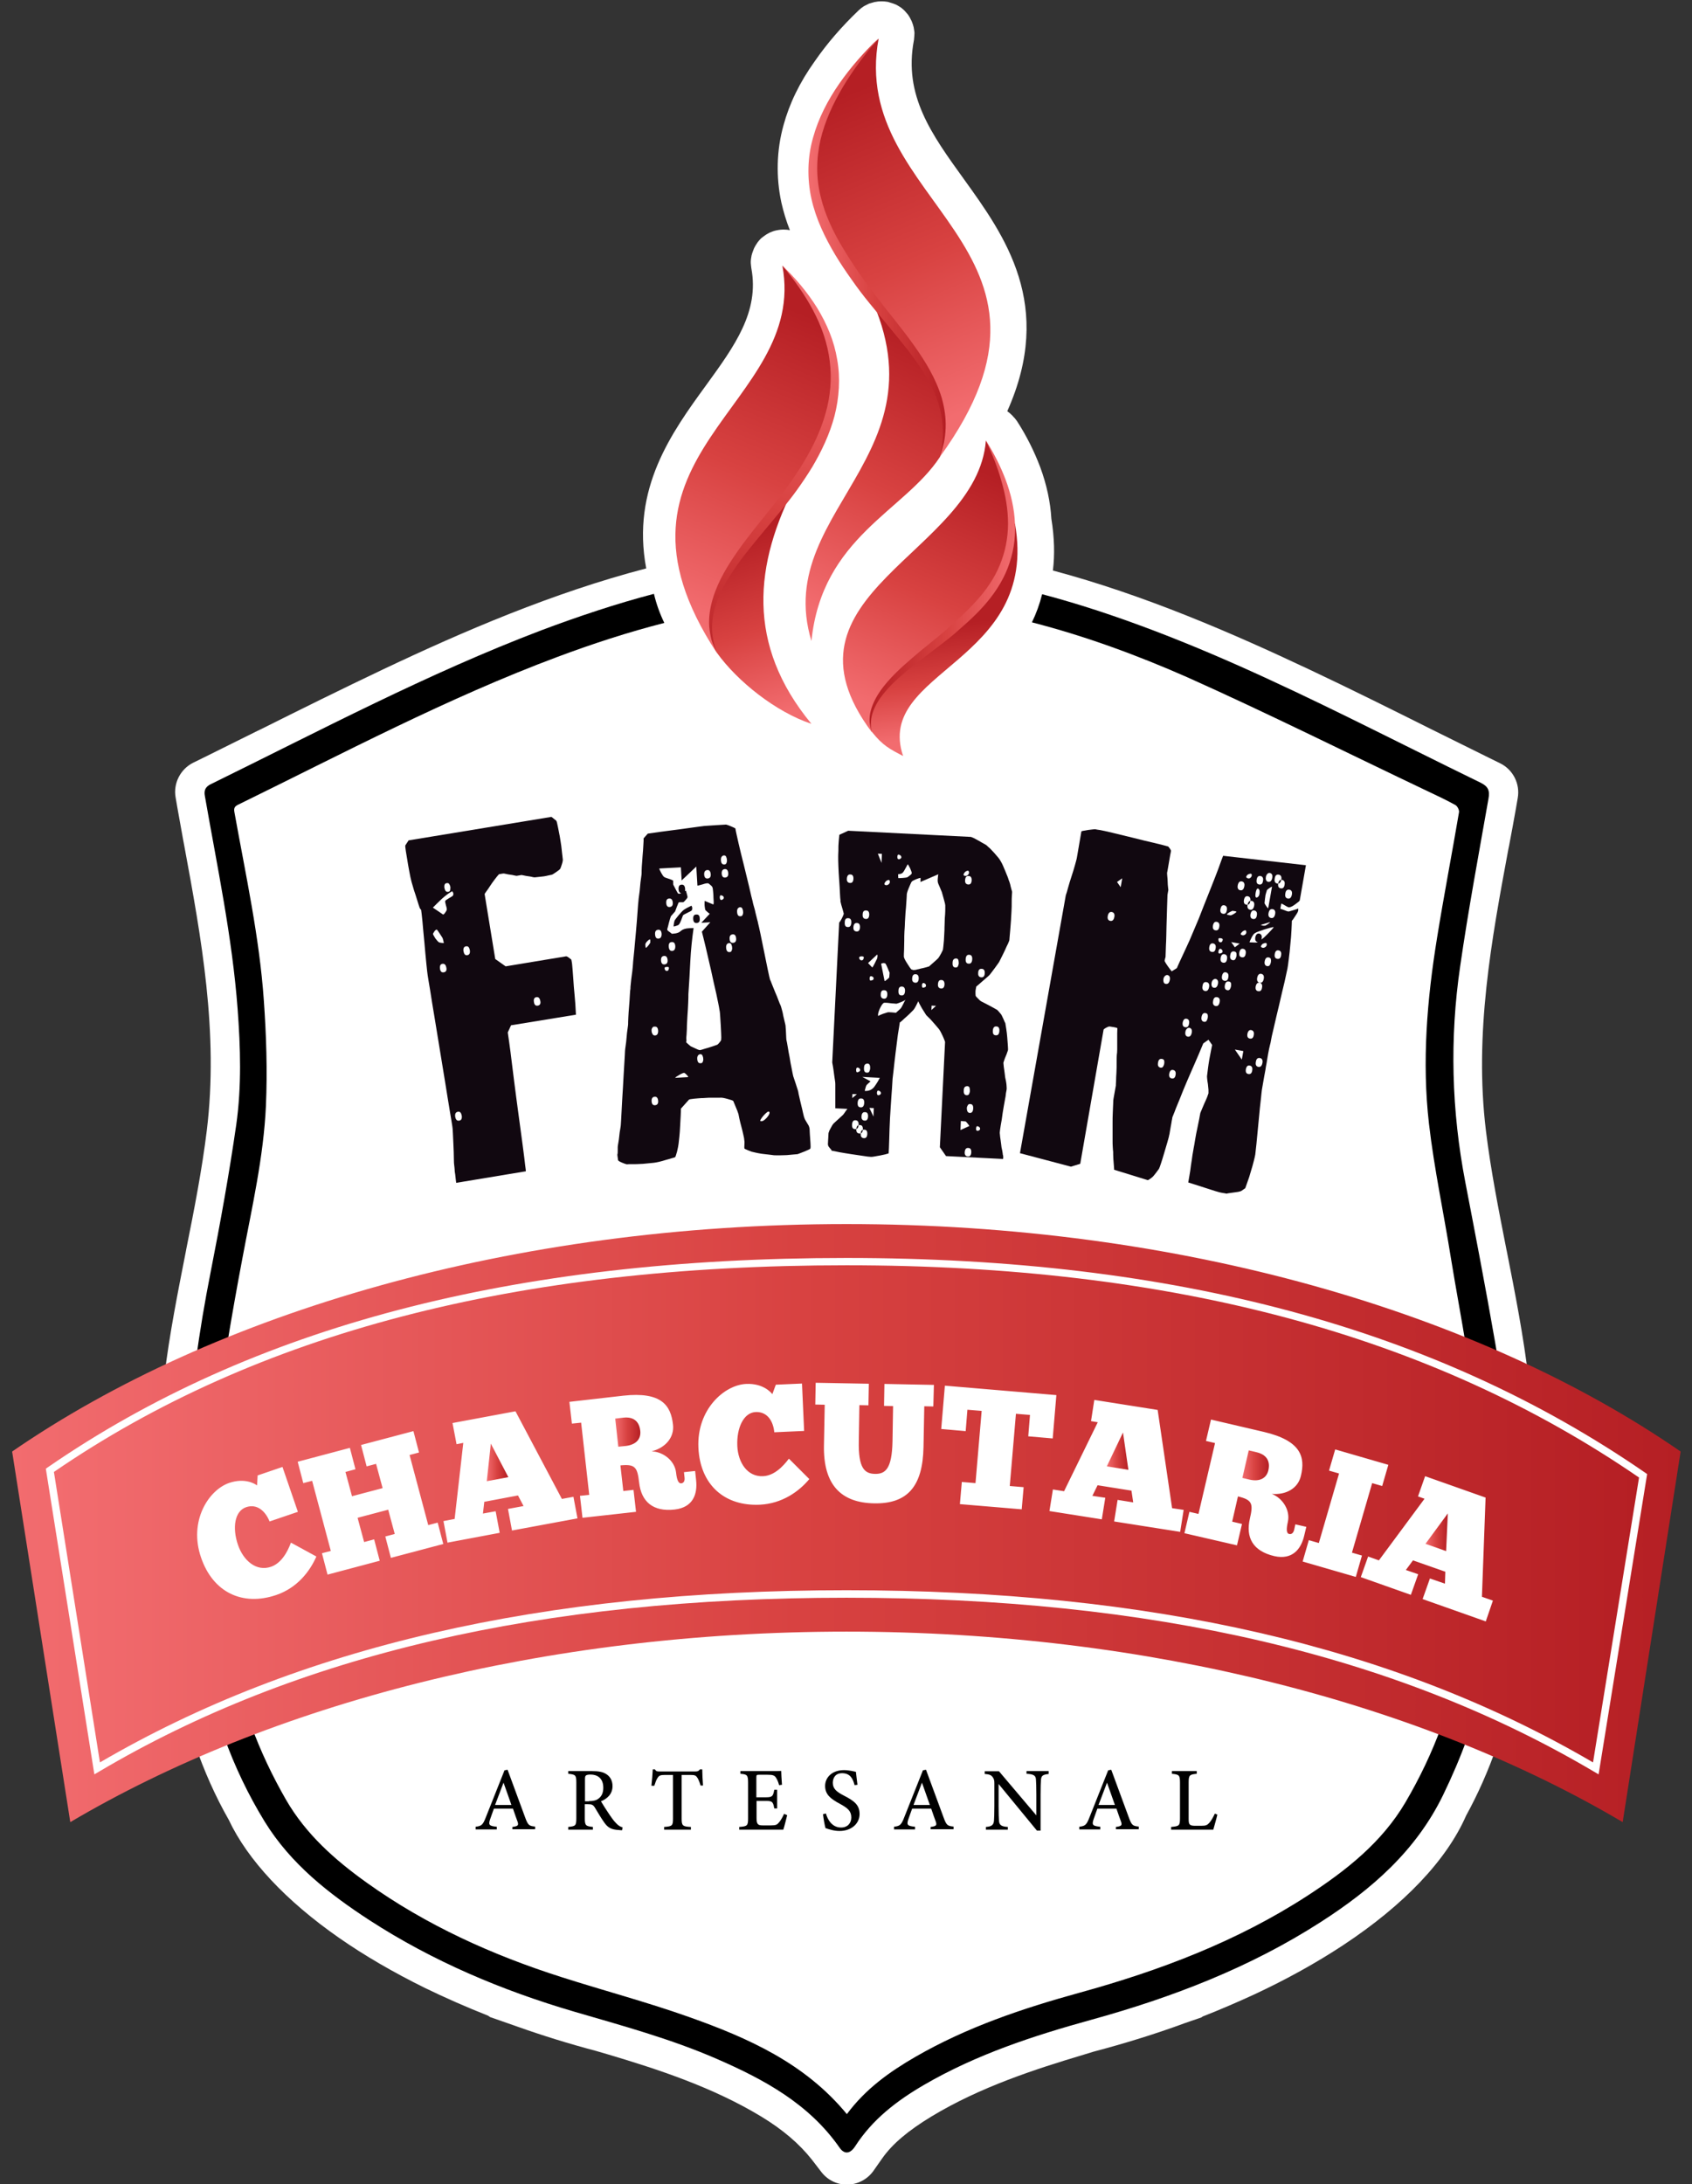
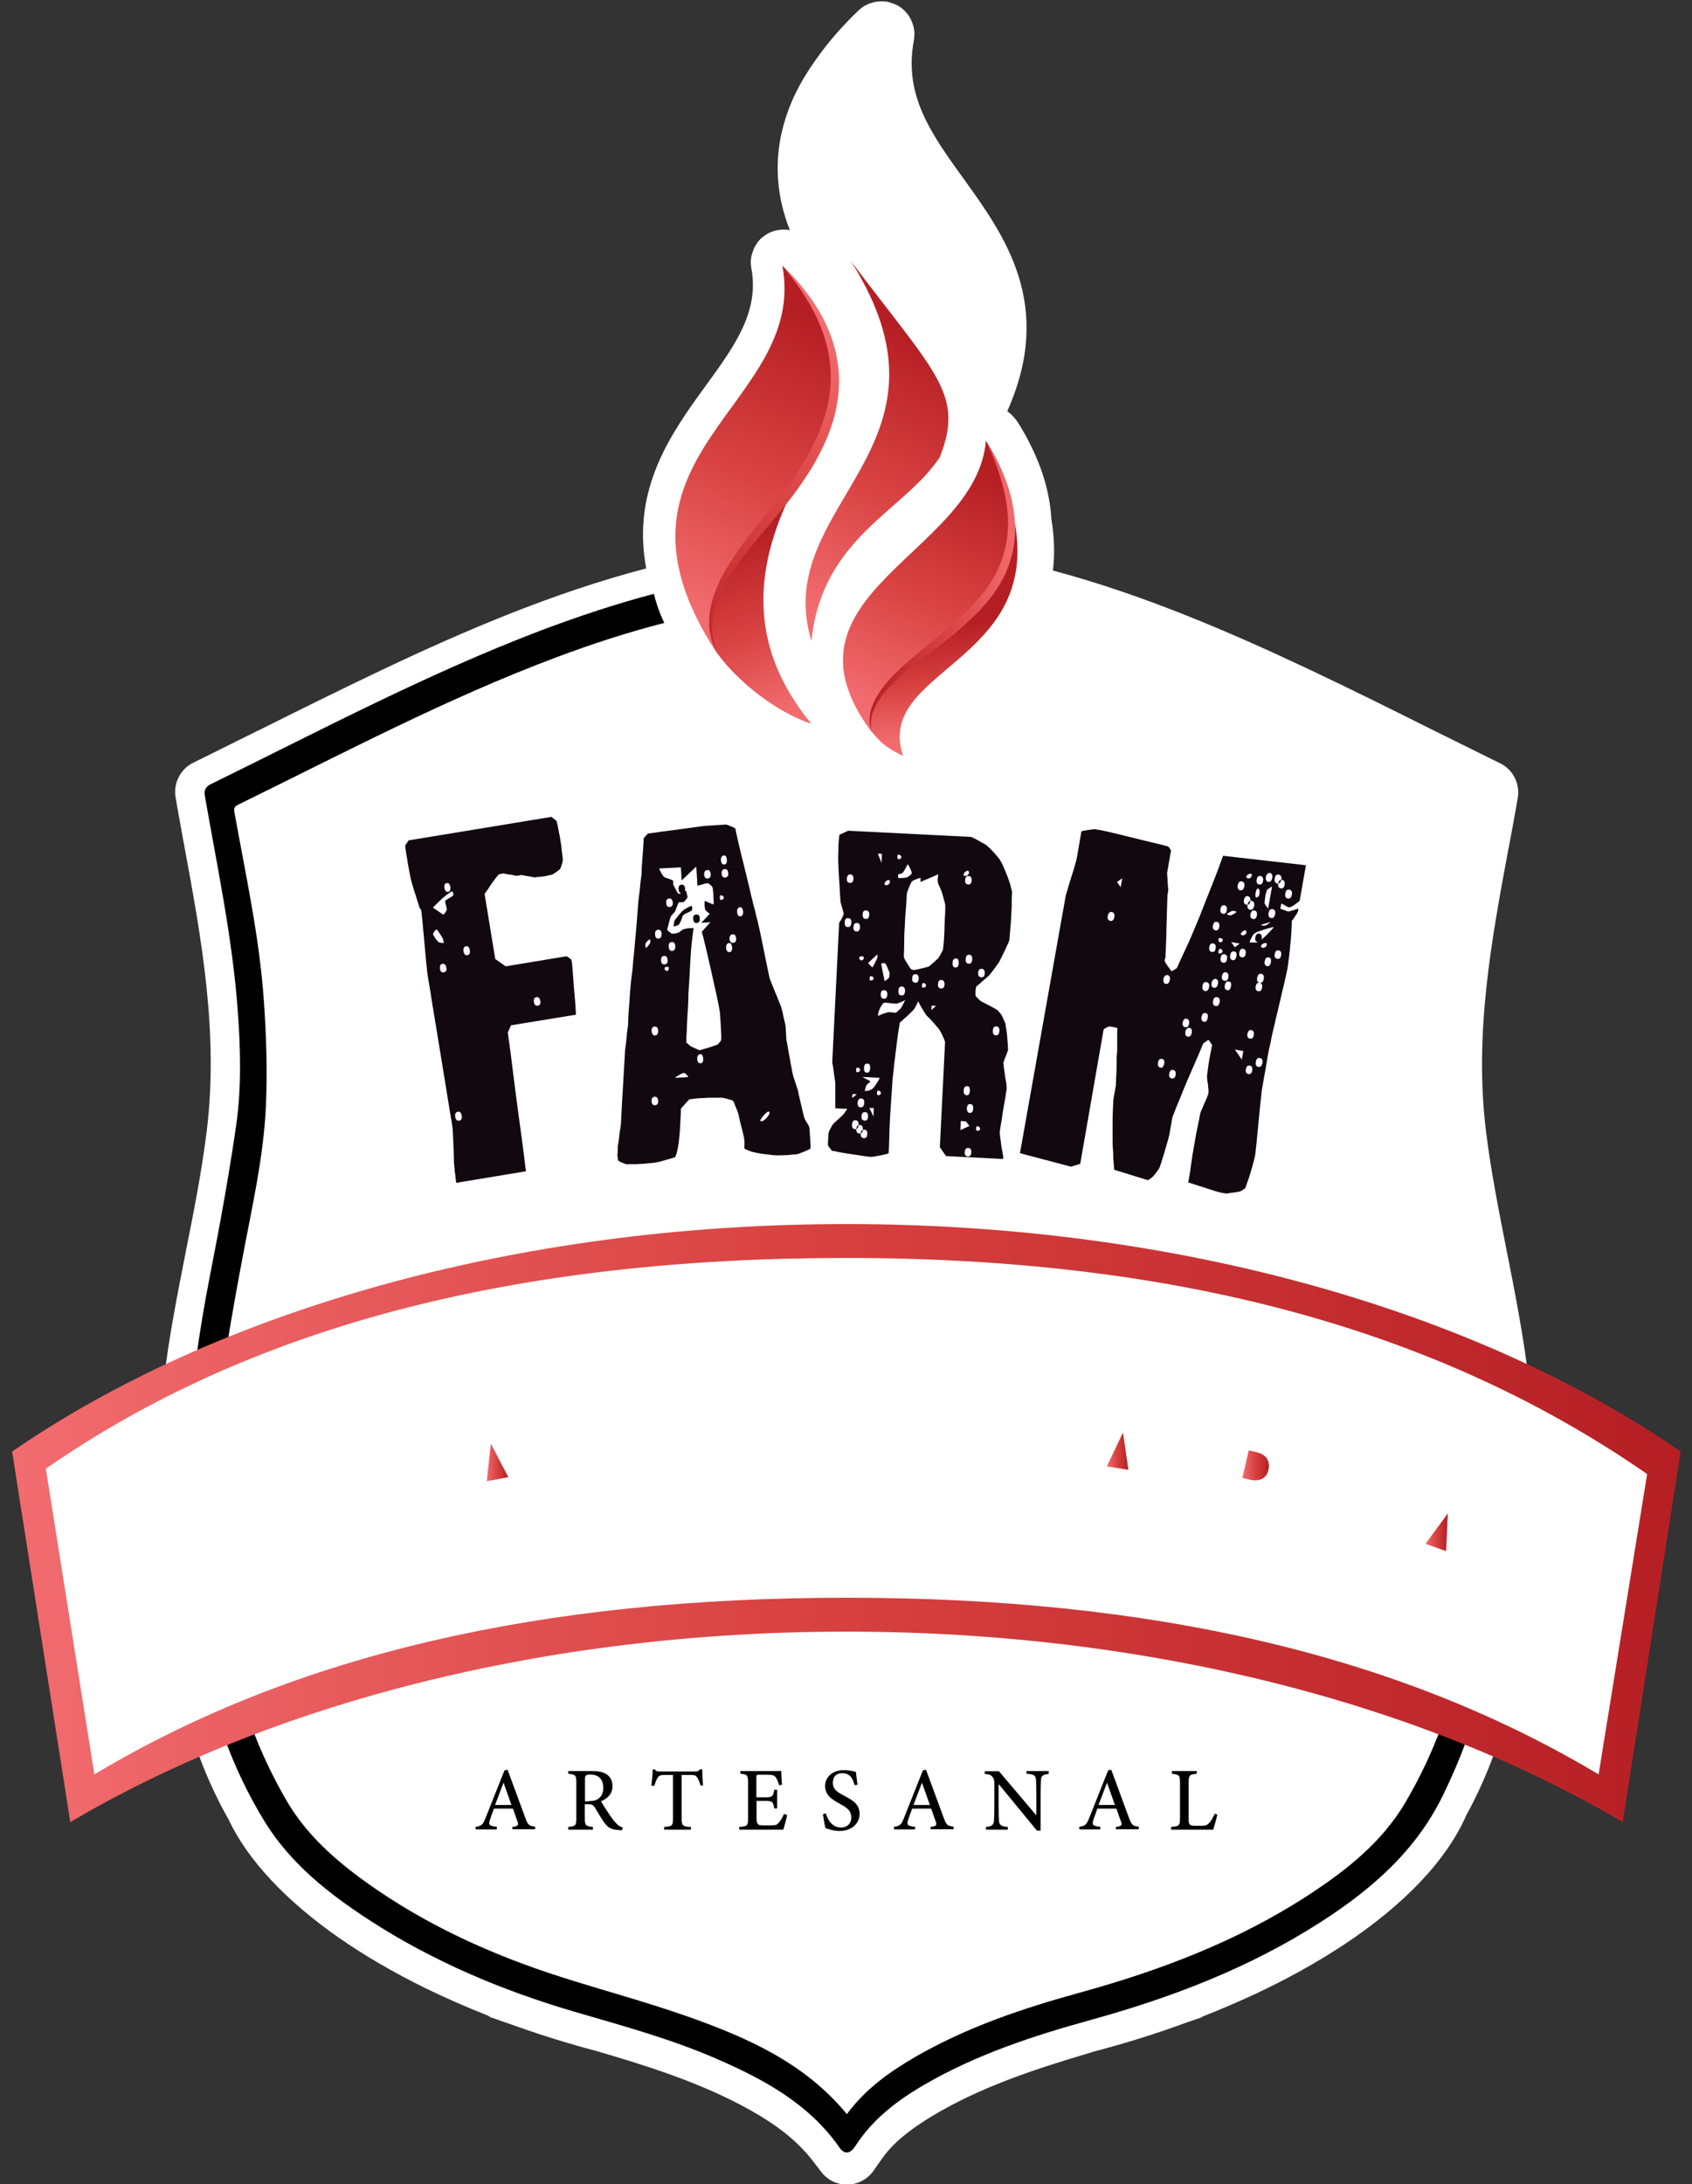
<svg xmlns="http://www.w3.org/2000/svg" version="1.1" id="Layer_1" x="0px" y="0px" viewBox="0 0 878.7 1133.9" style="enable-background:new 0 0 878.7 1133.9;" xml:space="preserve">
  <rect x="0" y="0" width="878.7" height="1133.9" fill="#333333" stroke="none" />
  <style type="text/css">
	.st0{fill:#FFFFFF;}
	.st1{fill:#110810;}
	.st2{fill:url(#SVGID_1_);}
	.st3{fill:url(#SVGID_00000172402840954571175580000008345727366207796157_);}
	.st4{fill:url(#SVGID_00000080925790186545823800000002170563631345591470_);}
	.st5{fill:url(#SVGID_00000116920659586816793380000018108443570381470109_);}
	.st6{fill:url(#SVGID_00000091727481645331849030000014628693473019574452_);}
	.st7{fill:url(#SVGID_00000020389760056890417160000003461033469353026470_);}
	.st8{fill:url(#SVGID_00000022535082523286012150000010501180199276088222_);}
	.st9{fill:url(#SVGID_00000109741811631074486790000011614653363807167655_);}
	.st10{fill:url(#SVGID_00000073690869162627653090000014909603793113855912_);}
	.st11{fill:url(#SVGID_00000085218022044639747840000009300143027026738875_);}
	.st12{fill:url(#SVGID_00000170995526035639765990000007517662186910192813_);}
	.st13{fill:url(#SVGID_00000111898686506019218400000006520884293744095131_);}
	.st14{fill:url(#SVGID_00000152972454065347810020000014074628332804823998_);}
	.st15{fill:url(#SVGID_00000017514584602624313590000005974718205084106908_);}
	.st16{fill:url(#SVGID_00000020361643341692938750000001236519555062425532_);}
	.st17{fill:url(#SVGID_00000052078410482879876150000002059582148919789196_);}
</style>
  <path class="st0" d="M867,756l-73.1-39.6c-2.7-22.8-7.1-45.1-11.4-66.9l-0.1-0.4c-4-20.4-8.2-41.4-10.7-61.9  c-6.2-50.6,2.9-99.4,11.7-146.7l0.3-1.4c1.2-6.4,2.4-12.7,3.5-19l1-5.8c1.3-7.3-2.4-14.7-9.1-18l-5.5-2.7c-10-4.9-20.1-10-29.9-14.8  c-20.8-10.4-42.3-21.1-63.5-31.1c-40.7-19.2-85.9-38.8-133.4-51.5c1-8.1,0.8-17-0.8-26.9c-0.5-8.6-2.4-17.6-5.8-26.8  c-3.1-8.2-7.1-16.2-12-23.8c-0.2-0.2-0.4-0.6-0.6-0.8c-0.3-0.4-0.7-0.9-1-1.2c-0.3-0.3-0.6-0.6-0.8-0.9c-0.4-0.4-0.9-0.8-1.4-1.3  c-0.2-0.2-0.7-0.5-0.9-0.7c-0.1-0.1-0.3-0.2-0.4-0.3c24.6-55.1-1.2-90.9-22.6-120.6c-16.8-23.3-31.3-43.3-25.9-71.9  c0.1-0.3,0.1-0.6,0.1-0.9c0-0.3,0.1-0.6,0.1-0.9c0-0.6,0.1-1.2,0.1-1.9c0-0.4,0-0.8-0.1-1.2c-0.1-0.6-0.2-1.2-0.3-1.9  c-0.1-0.4-0.2-0.7-0.3-1.1c-0.2-0.6-0.4-1.3-0.6-1.7c-0.1-0.3-0.3-0.8-0.5-1.1c-0.4-0.9-0.9-1.8-1.5-2.6c-0.1-0.2-0.3-0.4-0.5-0.6  c-0.4-0.5-0.8-0.9-1.2-1.4c-0.2-0.2-0.4-0.4-0.6-0.6c-0.2-0.2-0.5-0.4-0.7-0.6c-0.4-0.4-0.9-0.7-1.4-1c-0.3-0.2-0.5-0.3-0.8-0.5  c-0.3-0.2-0.7-0.4-0.9-0.5c-0.4-0.2-0.9-0.4-1-0.4c-0.4-0.2-0.7-0.3-1.1-0.4c-0.7-0.2-1.3-0.4-1.9-0.6c-0.2-0.1-0.7-0.2-1-0.2  c-0.7-0.1-1.5-0.2-2.3-0.2c-0.2,0-0.5,0-0.7,0c-1,0-2,0.1-2.9,0.3c-0.3,0-0.6,0.1-0.9,0.2c-0.7,0.2-1.4,0.4-2.1,0.6  c-0.3,0.1-0.6,0.2-0.9,0.4c-0.6,0.3-1.2,0.6-1.8,0.9c-0.3,0.2-0.7,0.4-0.9,0.6c-0.5,0.3-1,0.7-1.4,1.1c-0.3,0.2-0.6,0.5-0.8,0.7  c-8.7,8.3-16.3,17.1-22.6,26.2C415.1,43,409.9,54,406.9,65c-3.6,12.9-4,26.8-1.1,40.2c1.1,4.8,2.5,9.5,4.4,14.3  c-0.9-0.2-1.9-0.3-3-0.3c-0.2,0-0.6,0-0.8,0c-0.7,0-1.4,0.1-2.1,0.2c-0.3,0.1-0.7,0.1-1.1,0.2c-0.6,0.1-1.2,0.3-1.8,0.5  c-0.3,0.1-0.7,0.3-1,0.4c-0.3,0.1-0.8,0.3-1.1,0.5c-0.3,0.2-0.6,0.3-0.9,0.5c-0.3,0.2-0.6,0.3-0.8,0.5c-0.5,0.3-0.9,0.7-1.4,1  c-0.3,0.2-0.6,0.5-0.9,0.7c-0.1,0.1-0.3,0.3-0.4,0.4c-0.4,0.4-0.8,0.9-1.2,1.4c-0.2,0.2-0.4,0.5-0.5,0.7c-0.6,0.8-1.1,1.7-1.5,2.5  c-0.2,0.4-0.3,0.7-0.4,1c-0.2,0.6-0.5,1.2-0.7,1.9c-0.1,0.3-0.2,0.7-0.3,1.1c-0.1,0.6-0.2,1.2-0.3,1.8c0,0.4-0.1,0.8-0.1,1.2  c0,0.6,0,1.2,0.1,1.9c0,0.3,0.1,0.6,0.1,0.9c0,0.3,0.1,0.6,0.1,0.8c4.2,22.5-8.6,40.2-23.5,60.7c-17.9,24.6-38.9,53.6-31.1,95.1  c-48.6,12.7-94.8,32.6-136.4,52.3c-21.3,10.1-43.7,21.2-63.5,31.1l-2.3,1.1c-9.1,4.5-18.5,9.2-27.6,13.7l-5.5,2.7  c-6.6,3.3-10.4,10.7-9.1,18l1,5.8c1,5.4,1.9,10.7,2.9,16.1l0.6,3.2c8.8,47.6,17.9,96.9,11.7,147.8c-2.5,20.4-6.6,41.4-10.7,61.8  l-0.1,0.6c-4.2,21.4-8.6,43.3-11.3,65.7l-71.2,38.5l27.8,178.3l59.2-26.6c4.9,14.3,10.8,27.5,17.7,39.6c9.8,20.8,29.6,42,57.3,61.3  c13.2,9.2,28.2,17.9,44.4,25.9c10.5,5.1,21.6,10,33,14.5l1,0.7l2.3,0.8c3.7,1.3,7.5,2.6,11.7,4.1c13.2,4.7,27.1,9,41.1,12.7l6.5,1.9  c25.1,7.5,53.9,16.8,79.3,32.2c11.2,6.8,19.7,14.1,26.2,22.3l5,6.5c3.2,4.1,8,6.5,13.2,6.5c5.4,0,10.5-2.6,13.7-7l4.7-6.7  c5.3-7.5,13.4-14.3,25.4-21.6c25.4-15.4,54.2-24.7,79.3-32.2l4.9-1.5c16.3-4.3,32.2-9.2,47.4-14.8c2.1-0.7,4.2-1.5,6.4-2.2l2.3-0.8  l0.7-0.5c9.2-3.6,18.2-7.5,26.9-11.5c16.7-7.8,32.2-16.4,46-25.5c31.7-20.9,53.8-44.2,63.9-67.3c6.1-11.1,11.5-23.2,16-36.2  l61.6,27.7L867,756z" />
  <g>
    <g>
      <path d="M123.4,523.8c1.5,20.1,2.1,40.2-0.7,60.1c-3.7,25.6-8.3,51.1-13.3,76.5c-3,15.2-5.6,30.4-7.6,45.6c5.4-2.5,10.7-4.8,16-7    c2.5-15.3,5.2-30.5,8.1-45.8c4.9-26.2,11-52.4,12.2-79.1c0.8-18.3,0.2-36.6-1.1-54.9c-2.3-32.8-9.4-64.9-15.2-97.2    c-0.4-2-0.3-3.2,1.8-4.2c54.8-26.8,108.7-55.4,166-76.8c18.2-6.8,36.6-12.8,55.4-17.6c-2.3-4.7-4.1-9.7-5.4-15.1    c-19.8,5.2-39.2,11.7-58.4,18.9c-59.2,22.5-115,52.1-171.7,79.9c-2.7,1.3-3.7,3.1-3.1,6.2C112.8,450,120.6,486.5,123.4,523.8z" />
      <g>
-         <path d="M742.1,411.1c4.7,2.2,9.3,4.4,13.8,6.9c1,0.6,2,2.6,1.8,3.7c-3.7,21.8-7.9,43.5-11.4,65.2c-5.2,32-7.9,64.2-4.2,96.5     c2.7,23.4,7.7,46.5,11.4,69.8c2.5,15.4,5.4,30.7,7.9,46.1c5.5,2.3,11,4.7,16.6,7.3c-0.5-3.4-1-6.7-1.6-10     c-4.8-27.6-10.1-55.2-15.4-82.7c-7.2-37.3-8.2-74.7-2.7-112.2c4.2-29.1,9.6-58,14.7-87c0.8-4.3-0.2-6.4-4-8.3     c-22.8-11.1-45.4-22.5-68.2-33.7c-37.7-18.5-75.8-36.3-115.4-50.4c-14.6-5.2-29.4-9.9-44.2-13.8c-1.3,5.2-3.1,10.1-5.3,14.6     c27.6,7.1,54.6,17,80.9,28.6C659,370.6,700.4,391.3,742.1,411.1z" />
        <path d="M748.6,896.2c-5,13.7-11.3,26.9-18.7,39.5c-12.3,20.9-30.9,35.5-50.9,48.5c-36.5,23.7-76.7,38.9-118.5,50.4     c-29.4,8.1-58.3,17.8-85,33.2c-13.5,7.8-26,16.7-35.7,29.8c-21.8-26.5-51.4-39.6-82.2-50.5c-21.7-7.7-44-13.6-65.9-20.6     c-36.1-11.5-70.4-27-101.3-49.1c-16.5-11.8-31.5-25.1-41.8-42.9c-7.2-12.5-13.3-25.4-18.2-38.8c-4.7,2.2-9.4,4.2-14,6.1     c5.5,15.3,12.5,30,21.1,44c13.5,21.9,33.3,37.4,54.5,51.2c32.9,21.3,68.7,36.4,106.2,47.4c25,7.3,50.1,14.1,74,24.5     c24.6,10.7,47.9,23.3,63.8,46.1c2.5,3.6,5.5,3.3,8.1-0.7c9-14,21.7-23.7,35.8-31.9c27.2-15.8,56.8-25.5,86.9-33.8     c42-11.6,82.4-27.1,119.2-50.8c26.3-16.9,49.4-36.9,63.5-66c4.7-9.7,8.9-19.5,12.5-29.5C757.7,900.2,753.2,898.2,748.6,896.2z" />
      </g>
    </g>
    <g>
      <path d="M266.1,949.9v-1.4c3-0.4,3.3-0.9,2.7-2.7c-0.6-1.7-1.5-4-2.4-6.8h-9.9c-0.7,2-1.4,3.8-2,5.6c-1,3-0.3,3.4,3.5,3.8v1.4H247    v-1.4c2.9-0.4,3.7-0.7,5.3-4.9l9.7-24.4l1.6-0.3c2.9,8,6.2,16.7,9.1,24.7c1.5,4.1,2,4.5,5.2,4.8v1.4H266.1z M261.5,925.5    c-1.5,3.9-3,7.9-4.4,11.6h8.5L261.5,925.5z" />
      <path d="M323.1,950.2c-0.5,0-1.1,0-1.7-0.1c-3.9-0.2-5.7-1.2-7.6-3.9c-1.7-2.4-3.4-5.3-4.9-7.8c-0.9-1.4-1.5-1.7-3.7-1.7l-1.5,0    v7.2c0,3.9,0.5,4.2,4.2,4.6v1.4h-12.8v-1.4c3.8-0.4,4.2-0.6,4.2-4.6v-18.5c0-3.9-0.5-4.1-4.2-4.5v-1.4h12.2c3.5,0,5.8,0.4,7.6,1.6    c1.9,1.2,3.2,3.3,3.2,6.2c0,4-2.6,6.5-6,7.9c0.8,1.4,2.8,4.5,4.2,6.6c1.7,2.5,2.6,3.7,3.7,4.8c1.2,1.3,2.2,1.8,3.3,2.1    L323.1,950.2z M305.8,935.1c2.3,0,3.9-0.4,5-1.3c1.8-1.3,2.5-3.2,2.5-5.7c0-5-3.2-6.8-6.6-6.8c-1.3,0-2.1,0.2-2.4,0.5    c-0.4,0.3-0.5,0.8-0.5,2v11.4H305.8z" />
      <path d="M363.8,927c-0.4-1.6-1.1-3.2-1.6-4c-0.8-1.2-1.2-1.5-3.8-1.5H354v22.6c0,3.7,0.4,4.2,4.8,4.4v1.4h-13.9v-1.4    c4.3-0.3,4.6-0.7,4.6-4.4v-22.6h-4c-2.6,0-3.3,0.3-4.1,1.7c-0.6,0.9-1,2.1-1.6,3.9h-1.5c0.3-2.9,0.6-6,0.7-8.5h1.1    c0.7,1.1,1.2,1.1,2.5,1.1h18.5c1.3,0,1.7-0.2,2.4-1.1h1.2c0,2.1,0.2,5.6,0.4,8.4L363.8,927z" />
      <path d="M408.8,942.4c-0.3,1.2-1.5,6.1-2,7.5h-22.9v-1.4c4.3-0.3,4.6-0.7,4.6-4.6v-18.3c0-4.1-0.5-4.4-4-4.7v-1.4h14.4    c4.5,0,6.3,0,6.8-0.1c0,1.1,0.2,4.7,0.4,7.2l-1.5,0.2c-0.4-1.6-0.9-2.7-1.5-3.7c-0.8-1.4-1.8-1.7-4.5-1.7h-4.2    c-1.5,0-1.6,0.1-1.6,1.5v10.2h5.1c3.3,0,3.6-0.7,4.2-3.9h1.5v9.7h-1.5c-0.6-3.4-1-3.9-4.2-3.9h-5v9c0,3.3,0.9,3.7,3.3,3.7h4.1    c2.8,0,3.3-0.4,4.3-1.6c0.9-1,1.9-2.9,2.6-4.4L408.8,942.4z" />
      <path d="M443.8,926.8c-0.8-3.1-2.1-6.2-6.5-6.2c-3.5,0-4.8,2.5-4.8,5c0,3.1,2,4.7,5.9,6.7c5.5,2.8,8,5,8,9.5c0,5-4.3,8.8-10.4,8.8    c-2.8,0-5.3-0.8-7.3-1.5c-0.4-1.3-1-4.7-1.3-7.2l1.5-0.4c0.9,3.1,3.1,7.3,7.9,7.3c3.3,0,5.3-2.2,5.3-5.2c0-3.4-1.9-4.9-5.9-7.1    c-4.9-2.6-7.7-4.9-7.7-9.3c0-4.3,3.5-8.2,9.8-8.2c2.7,0,5.3,0.7,6.2,0.9c0.2,1.7,0.4,3.7,0.8,6.7L443.8,926.8z" />
      <path d="M483.3,949.9v-1.4c3-0.4,3.3-0.9,2.7-2.7c-0.6-1.7-1.5-4-2.4-6.8h-9.9c-0.7,2-1.4,3.8-2,5.6c-1,3-0.3,3.4,3.5,3.8v1.4    h-10.9v-1.4c2.9-0.4,3.7-0.7,5.3-4.9l9.7-24.4l1.6-0.3c2.9,8,6.2,16.7,9.1,24.7c1.5,4.1,2,4.5,5.2,4.8v1.4H483.3z M478.8,925.5    c-1.5,3.9-3,7.9-4.4,11.6h8.5L478.8,925.5z" />
      <path d="M544.7,921c-3,0.3-3.9,0.8-4.1,3c-0.1,1.6-0.2,3.4-0.2,7.7v18.7h-1.9l-19.9-24.2v11.4c0,4.2,0.1,6.2,0.2,7.6    c0.1,2.3,1.2,3.1,4.6,3.3v1.4h-11.4v-1.4c2.8-0.2,4-0.9,4.2-3.2c0.1-1.5,0.2-3.5,0.2-7.8v-11.7c0-1.3-0.1-2.1-0.9-3.2    c-0.9-1.2-1.9-1.4-4.1-1.6v-1.4h7.4l19.4,22.9v-10.9c0-4.3-0.1-6.2-0.2-7.7c-0.1-2.1-1.2-2.8-4.9-3v-1.4h11.5V921z" />
      <path d="M579.5,949.9v-1.4c3-0.4,3.3-0.9,2.7-2.7c-0.6-1.7-1.5-4-2.4-6.8h-9.9c-0.7,2-1.4,3.8-2,5.6c-1,3-0.3,3.4,3.5,3.8v1.4    h-10.9v-1.4c2.9-0.4,3.7-0.7,5.3-4.9l9.7-24.4l1.6-0.3c2.9,8,6.2,16.7,9.1,24.7c1.5,4.1,2,4.5,5.2,4.8v1.4H579.5z M574.9,925.5    c-1.5,3.9-3,7.9-4.4,11.6h8.5L574.9,925.5z" />
      <path d="M632.2,942.1c-0.3,1.5-1.7,6.4-2.1,7.8h-21.9v-1.4c4.2-0.4,4.6-0.6,4.6-4.6v-18.4c0-4-0.5-4.2-4.2-4.6v-1.4h12.9v1.4    c-3.7,0.4-4.2,0.6-4.2,4.6v18.8c0,2.8,0.3,3.5,3,3.6c0.1,0,3.2,0,3.5,0c2.4,0,3.1-0.3,4.2-1.5c1.1-1.2,2.1-3.1,2.9-4.8    L632.2,942.1z" />
    </g>
    <g>
      <path class="st1" d="M217.3,469.4c-0.5-1.5-1-3.1-1.5-4.8c-0.6-1.7-1.1-3.3-1.5-4.8c-0.5-1.5-0.7-2.5-0.8-2.9    c0-0.1-0.2-0.7-0.4-1.7c-0.2-1-0.4-2-0.6-3.1c-0.2-1.1-0.4-2.2-0.6-3.3c-0.2-1.1-0.3-2-0.4-2.5c-0.2-1-0.4-2.4-0.7-4.2    c-0.3-1.9-0.4-3-0.3-3.2l1.7-2.6l74.2-12.2l2.5,2c0.2,0.3,0.5,1.4,0.9,3.5c0.4,2.1,0.7,3.6,0.9,4.6c0.1,0.7,0.3,1.7,0.5,3.1    c0.2,1.3,0.4,2.5,0.5,3.8c0.1,1.3,0.3,2.4,0.4,3.5c0.1,1.1,0.2,1.7,0.2,1.8c0,0.3-0.1,1.1-0.5,2.3c-0.4,1.3-0.7,2.1-0.9,2.4    c-0.2,0.3-0.9,0.9-2,1.6c-1.1,0.8-1.8,1.2-2.2,1.4c-0.1,0-0.8,0.2-1.9,0.4c-1.1,0.3-1.9,0.4-2.5,0.5c-0.7,0.1-1.6,0.2-2.7,0.3    c-1.1,0.1-1.8,0.2-1.9,0.2c-0.1,0-0.6,0-1.3-0.2c-0.7-0.2-1.5-0.3-2.2-0.4c-0.7-0.1-1.5-0.2-2.2-0.4c-0.7-0.2-1.2-0.2-1.3-0.2    l-2.3,0.4c-0.1,0-0.6,0-1.3-0.2c-0.7-0.2-1.5-0.3-2.2-0.4c-0.7-0.1-1.5-0.2-2.2-0.4c-0.7-0.2-1.2-0.2-1.3-0.2l-1.3,0.2l-1,0.2    c-0.6,0.7-1.4,1.6-2.2,2.7c-0.9,1.2-1.7,2.3-2.4,3.4c-0.7,1.1-1.4,2.1-2,2.9c-0.6,0.8-0.9,1.3-0.8,1.4l5.5,33.6l5.4,3.8l31.4-5.2    c0.3,0,0.7,0.2,1.3,0.6c0.6,0.5,1,0.8,1.4,1.1l0.2,1l0.2,1.3c0.2,2,0.4,4.5,0.6,7.4c0.2,3,0.4,5.9,0.7,8.7    c0.3,2.8,0.5,6.2,0.7,10.2l-33.7,5.5l-1.7,3.7c0,0.3,0.3,1.9,0.7,4.9c0.4,3,1,7.1,1.6,12.4c0.7,5.3,1.3,10.8,2.1,16.5    s1.5,11.5,2.3,17.1c0.8,5.7,1.4,10.5,1.9,14.4c0.1,0.6,0.2,1.7,0.4,3.4c0.2,1.7,0.4,2.8,0.4,3.4l-36.2,6c0-0.3-0.1-0.8-0.2-1.7    c-0.1-0.8-0.2-1.8-0.3-2.7c-0.2-1-0.3-1.9-0.3-2.7c-0.1-0.8-0.1-1.5-0.2-1.9c-0.1-0.6-0.2-1.8-0.2-3.8c0-2-0.1-4.2-0.2-6.5    c-0.1-2.3-0.2-4.5-0.3-6.5c-0.1-2-0.2-3.2-0.3-3.6c-0.2-1.3-0.6-3.9-1.3-7.9c-0.7-4-1.4-8.8-2.3-14.2c-0.9-5.4-1.8-11.1-2.8-17.1    c-1-6.1-1.9-11.8-2.8-17.1c-0.9-5.4-1.7-10.2-2.3-14.2c-0.7-4-1.1-6.7-1.3-7.9c-0.1-0.8-0.4-2.9-0.7-6.2c-0.3-3.3-0.7-6.9-1-10.8    c-0.4-3.9-0.7-7.5-1-10.8c-0.3-3.3-0.6-5.4-0.7-6.2C218,471.9,217.8,470.9,217.3,469.4z M226.1,487.2c0.8,1.1,1.4,1.7,1.8,2    c0.2,0.1,0.6,0.2,1.3,0.3c0.7,0.1,1.2,0.1,1.3,0.1c0-0.1-0.1-0.6-0.3-1.4c-0.2-0.8-0.4-1.4-0.6-1.6c-0.2-0.3-0.6-0.9-1.3-2    c-0.7-1.1-1.2-1.8-1.5-2c-0.4,0.1-0.9,0.4-1.3,1.1c-0.5,0.7-0.7,1.1-0.6,1.4C225,485.3,225.4,486.1,226.1,487.2z M230.1,474.8    c0.3,0,0.7-0.4,1.1-1c0.5-0.7,0.7-1.1,0.8-1.4c0.1-0.3,0-1.1-0.4-2.3c-0.3-1.2-0.5-2-0.4-2.3c0.1-0.3,0.8-0.8,2-1.5    c1.2-0.7,1.9-1.1,2-1.3c0.2-0.3,0.3-0.8,0.2-1.3c-0.1-0.4-0.3-0.7-0.6-1c-1.8,1-3.6,2.4-5.4,4c-1.7,1.6-3.3,3.2-4.6,4.5    L230.1,474.8z M228.5,503c0.2,1.4,0.9,2,2,1.8c1.1-0.2,1.6-1,1.3-2.4c-0.3-1.5-0.9-2.2-2.1-2C228.7,500.6,228.3,501.4,228.5,503z     M230.8,461c0.3,1.5,0.9,2.2,2,2c0.6-0.1,0.9-0.4,1-0.9c0.1-0.5,0.1-1.1,0.1-1.6c-0.1-0.6-0.3-1.1-0.6-1.5    c-0.3-0.5-0.7-0.6-1.3-0.5C231,458.6,230.6,459.4,230.8,461z M236.4,579.8c0.3,1.5,0.9,2.2,2.1,2c1.1-0.2,1.5-1,1.3-2.6    c-0.3-1.5-0.9-2.2-2-2C236.6,577.4,236.2,578.3,236.4,579.8z M240.7,493.9c0.3,1.5,0.9,2.2,2,2c1.1-0.2,1.5-1,1.3-2.6    c-0.3-1.5-0.9-2.2-2-2C240.9,491.5,240.5,492.3,240.7,493.9z M277.3,520.3c0.2,1.4,0.9,2,2,1.8c1.1-0.2,1.6-1,1.3-2.4    c-0.3-1.5-0.9-2.2-2.1-2C277.5,517.9,277,518.7,277.3,520.3z" />
      <path class="st1" d="M320.8,597.2c0-1,0-1.6,0-1.7c0-0.3,0.1-1,0.3-2.1c0.2-1.1,0.4-2.4,0.5-3.6c0.1-1.3,0.3-2.5,0.5-3.6    c0.2-1.1,0.3-1.9,0.3-2.1c0.1-1,0.2-3.4,0.4-7.1c0.2-3.8,0.4-7.8,0.7-12.2c0.2-4.4,0.5-8.5,0.7-12.2c0.2-3.8,0.4-6.1,0.4-7.1    c0-0.3,0.1-1.1,0.3-2.5c0.2-1.4,0.4-2.8,0.5-4.4c0.1-1.6,0.3-3,0.5-4.4c0.2-1.4,0.3-2.2,0.3-2.5c0-0.4,0-1.6,0.1-3.4    c0.1-1.8,0.2-3.8,0.4-5.9c0.2-2.1,0.3-4,0.4-5.8c0.1-1.8,0.2-2.9,0.3-3.3c0-0.4,0-1.3,0.2-2.7c0.1-1.3,0.3-2.8,0.5-4.3    c0.2-1.5,0.4-2.9,0.5-4.3c0.1-1.4,0.2-2.2,0.2-2.7c0.1-0.9,0.3-2.8,0.6-6c0.3-3.1,0.6-6.5,0.9-10c0.3-3.5,0.6-6.9,0.8-10    c0.2-3.1,0.4-5.1,0.5-6c0-0.3,0.1-1.1,0.3-2.5c0.2-1.4,0.4-2.8,0.5-4.4c0.1-1.6,0.3-3,0.5-4.4c0.2-1.4,0.3-2.2,0.3-2.5    c0-0.7,0-1.9,0.1-3.6c0.1-1.7,0.3-3.5,0.4-5.5c0.2-2,0.3-3.8,0.4-5.5c0.1-1.7,0.2-2.9,0.1-3.6l2.2-2.5c4.6-0.7,8.5-1.2,11.6-1.6    c3.1-0.4,6.3-0.8,9.7-1.3c3.4-0.5,6.1-0.8,8.2-1.1l6.1-0.4l5.1-0.3c0.4,0.1,1.3,0.4,2.5,0.9c1.2,0.5,2,0.9,2.3,1.1    c0.2,1.4,0.8,3.9,1.6,7.5c0.8,3.6,1.8,7.5,2.8,11.5c1,4,1.9,7.9,2.8,11.5c0.8,3.6,1.4,6.1,1.8,7.5c0,0.3,0.2,1,0.5,2.1    c0.3,1.1,0.7,2.3,0.9,3.5c0.3,1.3,0.6,2.4,0.9,3.6c0.3,1.1,0.5,1.8,0.5,2.1c0.2,0.7,0.6,2.5,1.2,5.3c0.6,2.9,1.2,6,1.9,9.3    c0.7,3.4,1.3,6.5,1.9,9.3c0.6,2.9,1,4.6,1.2,5.3c0.2,0.3,0.5,1.1,1,2.4c0.5,1.3,1.1,2.7,1.7,4.2c0.7,1.5,1.2,2.9,1.7,4.2    c0.5,1.3,0.8,2.1,1,2.4c0.2,0.4,0.4,1.1,0.7,2.2c0.3,1,0.6,2.2,0.8,3.5c0.3,1.3,0.6,2.4,0.8,3.4c0.3,1,0.4,1.8,0.4,2.2    c0,0.1,0,0.6,0.1,1.3c0,0.7,0.1,1.4,0.1,2.1c0,0.7,0.1,1.4,0.1,2.1c0,0.7,0.1,1.1,0.1,1.3c0.2,0.7,0.4,1.9,0.7,3.7    c0.3,1.8,0.6,3.6,1,5.5c0.3,1.9,0.6,3.7,1,5.5c0.3,1.8,0.6,2.9,0.7,3.5c0,0.3,0.2,0.8,0.5,1.7c0.3,0.8,0.6,1.7,0.9,2.7    c0.3,1,0.6,1.9,0.9,2.8c0.3,0.9,0.5,1.5,0.5,1.8c0,0.3,0.2,1.1,0.5,2.4c0.3,1.3,0.6,2.8,1,4.3c0.4,1.5,0.7,3,1,4.3    c0.3,1.3,0.5,2.1,0.7,2.4c0,0.3,0.4,1,1.2,2.3c0.8,1.2,1.2,2,1.2,2.3c0.1,0.1,0.3,0.9,0.3,2.3c0.1,1.4,0.1,2.5,0.2,3.2    c0,0.4,0.1,1.4,0.2,3c0.1,1.4,0.1,2.3-0.1,2.8c-0.4,0.3-1.5,0.8-3.2,1.5c-1.7,0.7-2.9,1.1-3.4,1.3c-0.1,0-0.9,0.1-2.3,0.2    c-1.4,0.1-2.5,0.2-3.2,0.3c-0.7,0-1.8,0.1-3.3,0.1c-1.5,0-2.4,0-2.6,0c-0.4,0-1.2,0-2.2-0.2c-1.1-0.1-2.2-0.3-3.4-0.4    c-1.2-0.1-2.4-0.3-3.4-0.5c-1.1-0.2-1.8-0.4-2.3-0.5c-0.7-0.1-1.7-0.4-2.8-0.9c-1.2-0.5-1.8-0.8-2-0.9c-0.2-0.3-0.2-1-0.1-2.3    c0.1-1.3,0-2-0.1-2.3c0-0.6-0.2-1.5-0.5-2.8c-0.3-1.3-0.6-2.7-1-4.1c-0.4-1.4-0.7-2.7-1-4c-0.3-1.3-0.4-2.1-0.5-2.5    c-0.3-1-0.8-2.3-1.5-3.9c-0.7-1.7-1.1-2.6-1.2-2.9c-0.3-0.3-1.3-0.6-3.1-1.1c-1.8-0.5-3-0.7-3.8-0.6c-0.1,0-0.6,0-1.4,0    c-0.8,0-1.7,0-2.8,0c-1.1,0-2.1,0-3.1,0.1c-1,0.1-1.8,0.1-2.3,0.1c-0.8,0-2.1,0.2-3.7,0.3c-1.6,0.2-2.6,0.3-2.8,0.5l-4.2,4.7    c0,0.7,0,1.9-0.1,3.6c-0.1,1.7-0.2,3.5-0.3,5.5c-0.1,2-0.2,3.8-0.4,5.5c-0.2,1.7-0.3,2.9-0.4,3.6c-0.1,1-0.4,2.4-0.8,4.1    c-0.5,1.7-0.8,2.7-0.9,2.8c-0.3,0.2-0.9,0.4-1.8,0.6c-0.9,0.3-2,0.6-3.1,0.9c-1.2,0.4-2.4,0.7-3.6,1c-1.2,0.3-2.1,0.4-2.8,0.5    c-0.3,0-1.3,0.1-3.1,0.3c-1.8,0.2-3.1,0.3-3.9,0.3c-1,0.1-2.3,0.1-3.9,0.1c-1.6,0-2.6,0-2.9,0.1c-0.6-0.1-1.4-0.4-2.6-0.9    c-1.2-0.5-1.8-0.9-2-1.2c-0.2-1.5-0.4-2.5-0.4-2.9C320.8,598.9,320.8,598.2,320.8,597.2z M336.2,488.6c-0.5,0.5-0.8,0.9-0.9,1.2    c-0.1,0.1-0.2,0.6-0.1,1.3c0,0.6,0.1,0.9,0.3,1c0.3-0.2,0.6-0.5,1.1-1.1c0.5-0.6,0.8-1,0.9-1.3c0.1,0,0.2-0.1,0.2-0.4    c0-0.3,0-0.5,0-0.6c0-0.1,0-0.3,0-0.6c0-0.3-0.1-0.4-0.2-0.4C337.1,487.8,336.7,488.1,336.2,488.6z M338.4,571.8    c0.1,1.4,0.7,2.1,1.8,2c1.1-0.1,1.7-0.8,1.6-2.2c-0.1-1.5-0.7-2.3-1.8-2.2S338.3,570.2,338.4,571.8z M338.7,533.7    c-0.3,0.5-0.4,1-0.3,1.6c0,0.6,0.2,1.1,0.5,1.6c0.3,0.5,0.7,0.7,1.3,0.7c1.1-0.1,1.6-0.9,1.6-2.4c-0.1-1.6-0.7-2.3-1.8-2.2    C339.4,532.9,339,533.2,338.7,533.7z M340.2,485.1c0.1,1.6,0.7,2.3,1.8,2.2c1.1-0.1,1.6-0.9,1.6-2.4c-0.1-1.6-0.7-2.3-1.8-2.2    C340.6,482.8,340.1,483.6,340.2,485.1z M356.3,541c0.2,0.3,0.5,0.6,1.1,1.1c0.6,0.5,1,0.8,1.3,1.1c0.6,0.3,1.5,0.7,2.6,1.2    c1.2,0.6,1.9,0.8,2.2,0.8c0.1,0,0.6-0.1,1.5-0.4c0.8-0.3,1.7-0.5,2.7-0.8c1-0.3,1.9-0.6,2.8-0.9c0.9-0.3,1.6-0.6,2-0.7    c0.3-0.2,0.6-0.5,1.1-1.1c0.5-0.6,0.8-1,0.9-1.3c0.1-0.6,0.1-1.8,0-3.8c-0.1-2.1-0.2-3.5-0.2-4c-0.1-1.1-0.2-2.7-0.3-4.7    c-0.1-2-0.3-3.1-0.4-3.4c-0.2-1.5-0.8-4.2-1.6-8.1c-0.9-3.8-1.8-7.9-2.7-12.1c-1-4.3-1.9-8.3-2.8-12.1c-0.9-3.8-1.6-6.5-2-8.1    l4.4-4.9l-4.7,0.3l4.4-4.7c-0.3-0.1-0.7-0.5-1.3-1c-0.6-0.5-1-0.9-1.1-1.2c-0.2-1.3-0.3-2-0.3-2.3c0-0.1,0-0.5,0-1.1    c0-0.6,0.1-0.9,0-1.1l4.6,1.9c0.1-0.3,0.2-1,0.1-2.1c-0.1-1.3-0.1-2-0.1-2.3c0-0.7-0.1-1.6-0.2-2.7c-0.1-1.1-0.2-1.7-0.3-1.7    c0-0.3-0.3-0.7-0.9-1.2c-0.6-0.5-1-0.9-1.3-1c-0.4-0.1-1.4,0-2.8,0.5c-1.5,0.4-2.4,0.7-2.8,0.7l-0.6-9.9l-7.6,7.2l-0.4-6.8    l-11.2,0.6c0,0.4,0.4,1.2,1,2.3c0.6,1.1,1.1,1.8,1.4,2c0.3,0.3,1.1,0.6,2.4,1c1.3,0.4,2.1,0.8,2.4,1c0,0.1,0,0.5,0,1.2    c0,0.6,0,1,0.2,1.2c0.3,0.5,0.7,1.4,1.3,2.5c0.6,1.1,0.9,1.7,1.1,1.8c0.4,0.3,1.1,0.1,2.1-0.5c1-0.6,1.6-0.9,1.9-1    c0,0.1,0.2,0.7,0.5,1.7c0.3,1,0.4,1.6,0.3,1.9c-0.1,0.3-0.5,0.7-1,1.3c-0.5,0.6-0.9,1-1.2,1.1c-0.1,0-0.5,0-1.2,0    c-0.6,0-1,0-1.2,0.2c-0.1,0.2-0.4,0.9-0.9,2.2c-0.5,1.3-0.8,2.1-0.9,2.4l-2.2,2.5c-0.1,0.3-0.3,0.8-0.5,1.5    c-0.2,0.7-0.4,1.4-0.6,2.2c-0.2,0.7-0.3,1.4-0.5,2c-0.2,0.7-0.3,1-0.3,1.2c0,0.3,0.4,0.7,1,1.1c0.7,0.5,1.1,0.8,1.4,1.1l1.1-0.1    c1.6-0.1,2.8-0.6,3.6-1.4c0.9-0.8,2.3-1.3,4.3-1.4l2.3-0.1c-0.8,5.6-1.4,11.3-1.7,17.2c-0.3,5.9-0.6,11.6-1,17.1    c0,0.8,0,2.3-0.1,4.5c-0.1,2.1-0.2,4.4-0.4,6.8c-0.1,2.4-0.3,4.7-0.3,6.9c-0.1,2.2-0.2,3.7-0.3,4.6l0.1,1.5L356.3,541z     M343.3,498.7c0.1,1.4,0.7,2.1,1.8,2c1.1-0.1,1.7-0.8,1.6-2.2c-0.1-1.5-0.7-2.3-1.8-2.2C343.7,496.4,343.2,497.2,343.3,498.7z     M346.2,502c-1,0.1-1.3,0.4-1,1.1c0.2,0.7,0.6,1,1.1,1c0.6,0,0.9-0.4,1-1.1C347.6,502.2,347.2,501.9,346.2,502z M346,468.9    c0.1,1.4,0.7,2.1,1.8,2c1.1-0.1,1.7-0.8,1.6-2.2c-0.1-1.5-0.7-2.3-1.8-2.2C346.4,466.5,345.9,467.3,346,468.9z M347.3,491.5    c0.1,1.5,0.7,2.3,1.8,2.2c1.1-0.1,1.6-0.9,1.6-2.4c-0.1-1.6-0.7-2.3-1.8-2.2C347.7,489.1,347.2,489.9,347.3,491.5z M359.4,470.9    c0.1,0.3,0.1,0.5,0.1,0.6c0,0.1,0,0.5-0.2,1.1c-0.3,0.3-1,0.7-2.3,1.3c-1.2,0.6-2,1-2.3,1.3c-0.1,0.3-0.4,1.1-0.9,2.4    c-0.5,1.3-0.9,2-1.1,2.2c-0.1,0.3-0.6,0.6-1.3,0.8c-0.8,0.3-1.3,0.4-1.6,0.4c0-0.3,0.1-0.9,0.2-1.7c0.2-0.9,0.3-1.4,0.4-1.5    c0.3-0.4,0.9-1.3,2-2.6c1.1-1.3,1.8-2,2.2-2.4c0.3-0.3,1-0.8,2.1-1.4c1.2-0.6,2-1,2.4-1.2C359.2,470.4,359.3,470.6,359.4,470.9z     M352.7,558.1c-1.2,0.7-1.9,1.2-2.1,1.5l6.8-0.4c0-0.3-0.3-0.7-0.9-1.3c-0.6-0.6-1-0.9-1.3-0.9    C354.7,557.1,353.9,557.4,352.7,558.1z M355.8,461.5c0.1,1.4-0.4,2.1-1.6,2.2c-1.1,0.1-1.7-0.6-1.8-2c-0.1-1.5,0.4-2.4,1.6-2.4    C355.1,459.2,355.7,460,355.8,461.5z M363.4,477c0.1,1.4-0.4,2.1-1.6,2.2c-1.1,0.1-1.7-0.6-1.8-2c-0.1-1.6,0.4-2.4,1.6-2.4    C362.8,474.7,363.4,475.4,363.4,477z M362.1,549.8c0.1,1.6,0.7,2.3,1.8,2.2c0.6,0,0.9-0.3,1.1-0.8c0.2-0.5,0.3-1,0.2-1.6    c0-0.6-0.2-1.1-0.4-1.6c-0.2-0.5-0.6-0.7-1.2-0.7C362.6,547.5,362,548.3,362.1,549.8z M365.7,454.1c0.1,1.4,0.7,2.1,1.8,2    c1.1-0.1,1.7-0.8,1.6-2.2c-0.1-1.5-0.7-2.3-1.8-2.2C366.2,451.8,365.6,452.6,365.7,454.1z M373.8,466c0.1,1,0.4,1.4,1.1,1.2    c0.7-0.3,1-0.7,1-1.1c0-0.6-0.4-1-1.1-1.2C374.1,464.6,373.8,465,373.8,466z M374.4,446.6c0.1,1.6,0.7,2.3,1.8,2.2    c0.6,0,0.9-0.3,1.1-0.8c0.2-0.5,0.3-1,0.2-1.6c0-0.6-0.2-1.1-0.4-1.6c-0.2-0.5-0.6-0.7-1.2-0.7    C374.9,444.3,374.3,445.1,374.4,446.6z M374.8,453.6c0.1,1.4,0.7,2.1,1.8,2c1.1-0.1,1.7-0.8,1.6-2.2c-0.1-1.5-0.7-2.3-1.8-2.2    C375.3,451.3,374.7,452.1,374.8,453.6z M377.1,492.1c0.1,1.5,0.7,2.3,1.8,2.2c0.6,0,0.9-0.3,1.1-0.8c0.2-0.5,0.3-1,0.2-1.6    c0-0.6-0.2-1.1-0.4-1.6c-0.2-0.5-0.6-0.7-1.2-0.7C377.5,489.8,377,490.6,377.1,492.1z M378.9,487.5c0.1,1.4,0.7,2.1,1.8,2    c1.1-0.1,1.7-0.8,1.6-2.2c-0.1-1.6-0.7-2.3-1.8-2.2C379.3,485.2,378.8,486,378.9,487.5z M382.8,473.5c0.1,1.6,0.7,2.3,1.8,2.2    c0.6,0,0.9-0.3,1.1-0.8c0.2-0.5,0.3-1,0.2-1.6c0-0.6-0.2-1.1-0.4-1.6c-0.2-0.5-0.6-0.7-1.2-0.7C383.2,471.2,382.7,472,382.8,473.5    z M398.4,577.4c-0.6,0.5-1.2,1-1.8,1.7c-0.6,0.7-1.1,1.3-1.5,2s-0.4,1,0.1,1c0.9,0.1,1.8-0.5,3-1.8c1.1-1.3,1.6-2.2,1.4-2.9    C399.4,577,399,577,398.4,577.4z" />
      <path class="st1" d="M430.9,596c-0.5-0.6-0.8-1-0.8-1.3c-0.1-0.1-0.2-0.6-0.1-1.5c0-0.8,0.1-1.5,0.1-1.9c0-0.4,0.1-1.1,0.1-1.9    c0-1,0.1-1.5,0.3-1.7c0-0.3,0.3-1,1-2.2c0.6-1.2,1.1-1.9,1.4-2.2c0.3-0.3,1.1-1,2.4-2.2c1.3-1.2,2.1-1.9,2.4-2.2    c0.3-0.3,0.7-0.8,1.2-1.6c0.5-0.8,1-1.4,1.2-1.6l-6.3-0.3c0-0.4,0-1.2,0-2.4c0-1.2,0-2.5,0-3.8c0-1.3,0-2.6,0-3.8c0-1.2,0-2,0-2.4    c0-0.4,0-1.2-0.2-2.2c-0.2-1.1-0.3-2.2-0.5-3.5s-0.3-2.5-0.5-3.5c-0.2-1.1-0.3-1.8-0.4-2.2l3.6-72.6c0.3-0.3,0.8-1,1.4-2.2    c0.6-1.2,0.9-2,1-2.4c0-0.1-0.1-0.5-0.3-1.2c-0.2-0.6-0.4-1.4-0.6-2.1c-0.2-0.8-0.5-1.5-0.6-2.2c-0.2-0.6-0.3-1.1-0.2-1.4    c-0.1-0.6-0.2-1.9-0.3-3.9c-0.1-2.1-0.2-4.3-0.4-6.8c-0.2-2.5-0.3-4.8-0.4-7c-0.1-2.2-0.1-3.9-0.1-5c0-0.3,0-1.3,0.1-3.2    c0-1.8,0-3.1,0.1-3.8c0-0.7,0.2-2.2,0.4-4.4l4.6-2.1l63.7,3.2c0.1,0,0.6,0.2,1.5,0.6c0.8,0.4,1.7,0.9,2.6,1.4    c0.9,0.5,1.8,1.1,2.8,1.6c1,0.5,1.6,1,2,1.5c0.7,0.5,1.8,1.6,3.4,3.4c1.6,1.8,2.6,3,3,3.8c0.1,0.2,0.4,0.6,0.8,1.4    c0.4,0.8,0.8,1.7,1.2,2.7c0.4,1,0.9,2,1.2,2.9c0.4,0.9,0.7,1.7,0.9,2.3c0.1,0.4,0.3,1,0.6,1.7c0.2,0.7,0.5,1.4,0.6,2.2    c0.2,0.7,0.4,1.4,0.5,1.9c0.2,0.6,0.3,0.9,0.3,1.1c0,0.1,0,0.8-0.1,1.9c-0.1,1.1-0.1,2.4-0.1,3.8c0,1.4,0,2.8-0.1,4.2    c-0.1,1.4-0.1,2.5-0.2,3.4c0,0.8-0.1,1.9-0.2,3.2c-0.1,1.3-0.2,2.5-0.3,3.8c-0.1,1.3-0.2,2.4-0.3,3.4l-0.1,1.3    c0,0.3-0.3,0.9-0.7,1.9c-0.5,1-1,2-1.5,3.2c-0.6,1.2-1.1,2.4-1.7,3.5c-0.6,1.2-1,2-1.3,2.6c-0.3,0.6-1.1,1.6-2.3,3.3    c-1.2,1.6-2,2.7-2.5,3.3c-0.2,0.3-0.6,0.7-1.3,1.3c-0.7,0.6-1.5,1.3-2.3,2c-0.8,0.7-1.6,1.4-2.3,2c-0.7,0.6-1.2,1-1.3,1.1    c0,0.1-0.1,0.5-0.2,1.1c-0.1,0.6-0.2,1-0.2,1.3c0,0.3,0,0.7,0,1.3c0,0.6,0.1,0.9,0.1,1.1c0.1,0.3,0.5,0.7,1,1.2    c0.5,0.5,0.9,0.9,1.2,1.2c0.1,0.1,0.6,0.5,1.5,0.9c0.9,0.5,1.9,1,2.9,1.5c1,0.5,2,1.1,2.8,1.5c0.8,0.5,1.4,0.8,1.6,0.9    c0.3,0.2,0.6,0.5,1.1,1.1c0.5,0.6,0.8,1,1.1,1.3c0.3,0.4,0.6,1.2,1.2,2.4c0.5,1.2,0.8,1.9,1,2.2c0.1,0.7,0.3,1.7,0.5,3.1    c0.2,1.4,0.4,2.8,0.5,4.3c0.1,1.5,0.2,2.8,0.3,4c0.1,1.2,0.1,2,0.1,2.4c0,0.1-0.1,0.6-0.4,1.3c-0.2,0.7-0.5,1.4-0.8,2.1    c-0.3,0.7-0.6,1.4-0.8,2.1c-0.2,0.7-0.4,1.1-0.4,1.3c0,0.3,0.1,1,0.2,2.1c0.2,1.1,0.3,2.3,0.5,3.6c0.1,1.3,0.3,2.5,0.6,3.6    c0.2,1.1,0.3,1.9,0.3,2.1c0.1,1.1,0.1,1.8,0.1,2.1c0,0.3-0.1,0.7-0.2,1.3c-0.1,0.6-0.2,0.9-0.2,1.1c0,0.6-0.2,1.8-0.6,3.8    c-0.4,2-0.7,4.1-1.1,6.4c-0.3,2.3-0.6,4.5-1,6.4c-0.3,2-0.5,3.2-0.5,3.8c0,0.3,0.1,1,0.2,2.1c0.2,1.1,0.3,2.3,0.5,3.6    c0.1,1.3,0.3,2.5,0.6,3.6c0.2,1.1,0.3,1.9,0.3,2.1c0.1,0.1,0.2,0.5,0.2,1.1s0,0.9-0.1,1.1l-29.6-1.5l-3.2-4.6l2.7-54.6    c0-0.1-0.1-0.5-0.4-1.2c-0.3-0.7-0.5-1.3-0.9-2.1c-0.3-0.7-0.7-1.4-1.1-2.2c-0.4-0.7-0.7-1.2-1-1.5c-0.1-0.1-0.5-0.6-1.1-1.3    c-0.6-0.7-1.3-1.5-2-2.3c-0.7-0.8-1.4-1.6-2.1-2.2c-0.7-0.7-1.1-1.1-1.2-1.2c-0.4-0.6-1.1-1.8-2.2-3.5c-1-1.8-1.7-3-1.9-3.7    c-0.2,0.4-0.6,1.2-1.2,2.4c-0.6,1.2-1.1,1.9-1.4,2.2c-0.3,0.3-0.7,0.7-1.3,1.3c-0.6,0.6-1.3,1.3-2.1,2c-0.8,0.7-1.6,1.4-2.2,2    c-0.7,0.6-1.1,1-1.4,1.1c-0.2,1.3-0.5,3.4-1,6.3c-0.4,2.9-0.8,6.1-1.2,9.5c-0.4,3.4-0.8,6.6-1.1,9.6c-0.4,3-0.6,5.1-0.6,6.2    c-0.1,1.4-0.2,3.8-0.5,7.3c-0.2,3.5-0.5,7.1-0.7,10.9c-0.2,3.8-0.3,7.4-0.4,10.9c-0.1,3.5-0.2,5.9-0.3,7.3    c-0.3,0.1-0.9,0.3-1.7,0.5c-0.9,0.2-1.8,0.4-2.8,0.6c-1,0.2-1.9,0.3-2.8,0.5c-0.9,0.2-1.5,0.2-1.9,0.2c-0.8,0-2.2-0.2-4.1-0.5    c-1.9-0.3-3.9-0.6-6.1-0.9c-2.2-0.3-4.2-0.7-6.1-1c-1.9-0.4-3.3-0.7-4.1-0.8C431.8,596.9,431.4,596.6,430.9,596z M438.7,478.9    c-0.1,1.6,0.4,2.4,1.6,2.4c1.1,0.1,1.7-0.7,1.8-2.2c0.1-1.5-0.4-2.4-1.6-2.4C439.3,476.6,438.7,477.3,438.7,478.9z M439.8,456.2    c-0.1,1.4,0.5,2.1,1.6,2.2s1.7-0.6,1.8-2c0.1-1.5-0.4-2.4-1.6-2.4C440.5,453.9,439.9,454.7,439.8,456.2z M442.5,583.8    c-0.1,1.6,0.4,2.4,1.6,2.4c1.1,0.1,1.7-0.7,1.8-2.2c0.1-1.5-0.4-2.3-1.6-2.4C443.2,581.5,442.6,582.3,442.5,583.8z M442.6,570.1    l2.4-2l-2.3-0.1L442.6,570.1z M443.2,481.4c-0.1,1.4,0.5,2.1,1.6,2.2c1.1,0.1,1.7-0.6,1.8-2c0.1-1.5-0.4-2.4-1.6-2.4    C443.9,479.1,443.3,479.9,443.2,481.4z M444.6,555.5c0,1,0.3,1.4,1,1.1c0.7-0.2,1.1-0.6,1.1-1c0-0.6-0.3-1-1-1.3    C445,554.1,444.6,554.5,444.6,555.5z M444.7,586.3c-0.1,1.4,0.5,2.1,1.6,2.2c1.1,0.1,1.7-0.6,1.8-2c0.1-1.6-0.4-2.4-1.6-2.4    C445.4,584,444.8,584.7,444.7,586.3z M445.4,572.5c-0.1,1.6,0.4,2.4,1.6,2.4c1.1,0.1,1.7-0.7,1.8-2.2c0.1-1.6-0.4-2.4-1.6-2.4    C446.1,570.2,445.5,571,445.4,572.5z M447.5,496.5c-1,0-1.4,0.3-1.3,1c0.2,0.7,0.7,1.1,1.2,1.1c0.6,0,0.9-0.3,1.1-1    C448.8,496.9,448.5,496.5,447.5,496.5z M447,588.7c-0.1,1.4,0.5,2.1,1.6,2.2c1.1,0.1,1.7-0.6,1.8-2c0.1-1.6-0.4-2.4-1.6-2.4    C447.6,586.4,447,587.2,447,588.7z M447.4,579.6c-0.1,1.4,0.5,2.1,1.6,2.2c1.1,0.1,1.7-0.6,1.8-2c0.1-1.6-0.4-2.4-1.6-2.4    C448.1,577.3,447.5,578.1,447.4,579.6z M450.9,562.5c-0.5,0.5-0.9,0.8-1,1.1c-0.2,0.3-0.3,0.8-0.5,1.5c-0.2,0.7-0.3,1.1-0.3,1.3    c2.1,0.1,3.7-0.6,4.9-2.1c1.1-1.5,2.1-3.1,2.9-4.7l-9.1-0.5l4.3,2.3C451.8,561.7,451.4,562.1,450.9,562.5z M448,474.9    c-0.1,1.4,0.5,2.1,1.6,2.2c1.1,0.1,1.7-0.6,1.8-2c0.1-1.5-0.4-2.4-1.6-2.4C448.6,472.6,448,473.3,448,474.9z M448.7,554.5    c-0.1,1.6,0.4,2.4,1.6,2.4c0.6,0,1-0.2,1.2-0.7s0.4-1,0.4-1.6c0-0.6,0-1.1-0.2-1.6c-0.2-0.5-0.6-0.8-1.1-0.8    C449.3,552.2,448.7,552.9,448.7,554.5z M453,502.3c0.3-0.3,0.7-1,1.3-2.2c0.6-1.2,0.9-1.9,1.1-2.2c0.1-0.1,0.2-0.6,0.3-1.3l0-0.4    c0-0.3,0-0.5-0.2-0.6l-4.7,4.4L453,502.3z M453.6,579.7l0.2-4.4l-2.3-0.1L453.6,579.7z M451.6,507.9c0,1,0.3,1.4,1,1.1    c0.7-0.1,1.1-0.4,1.1-1c0-0.6-0.3-0.9-1-1.1C452,506.6,451.7,507,451.6,507.9z M455.4,567.3c0,1,0.3,1.4,1,1.3    c0.7-0.2,1.1-0.6,1.1-1c0-0.6-0.3-1-1-1.3C455.9,566,455.5,566.3,455.4,567.3z M457.8,448l0.2-4.7l-2.1-0.1L457.8,448z     M468.1,520.2c-1.2,0.5-2.1,0.8-2.5,0.9c-0.1,0-0.6,0-1.3-0.1c-0.7,0-1.4-0.1-2.2-0.2c-0.8-0.1-1.5-0.2-2.2-0.2    c-0.6,0-0.9,0-1.1,0.2c-0.6,0.4-1.2,1.4-2,3.1c-0.7,1.7-1,2.9-0.7,3.6c0.3-0.3,1.1-0.6,2.3-1.1c1.2-0.4,2.1-0.7,2.5-0.8    c0.3-0.1,1-0.1,2.2,0c1.2,0.1,1.9,0.2,2.2,0.2c0.1-0.1,0.5-0.5,1.1-1c0.6-0.5,1-0.9,1.3-1.2c0.3-0.3,0.7-1,1.3-2.2    c0.6-1.2,1-2,1.3-2.4C470.1,519.3,469.3,519.7,468.1,520.2z M457.4,516.3c-0.1,1.4,0.5,2.1,1.6,2.2c1.1,0.1,1.7-0.6,1.8-2    c0.1-1.5-0.4-2.4-1.6-2.4C458,514,457.4,514.7,457.4,516.3z M459.4,509.4c0.3-0.1,0.7-0.4,1.3-0.9c0.6-0.5,1-0.8,1.1-1.1l0.1-1.1    l0.1-1.3c-0.3-0.6-0.6-1.4-1.1-2.6c-0.5-1.2-0.8-1.8-1-2c0-0.1-0.1-0.3-0.4-0.3c-0.3-0.1-0.6-0.1-0.8-0.1    c-0.6,0.1-0.9,0.2-1.1,0.4L459.4,509.4z M461.2,456.9c-0.4,0.1-0.8,0.3-1.1,0.6c-0.3,0.3-0.5,0.6-0.7,1c-0.2,0.4-0.1,0.7,0.2,0.9    c0.7,0.3,1.3,0.2,1.9-0.3c0.6-0.5,0.8-1.2,0.5-1.9C461.9,456.8,461.6,456.8,461.2,456.9z M466,444.8c0,1,0.3,1.4,1,1.3    c0.7-0.2,1.1-0.6,1.1-1c0-0.6-0.3-1-1-1.3C466.4,443.5,466.1,443.8,466,444.8z M466.5,455.9c0.4,0,1.2,0,2.4-0.1    c1.2-0.1,2-0.2,2.2-0.3c0.3-0.1,0.8-0.5,1.4-1c0.7-0.5,1-0.9,1-1.2c0-0.4-0.3-1.2-0.8-2.4c-0.6-1.2-1-1.9-1.3-2.2    c-0.2,0.3-0.5,1-1.2,2.2c-0.6,1.2-1.1,1.9-1.4,2.2c-0.3,0.3-0.7,0.5-1.2,0.6c-0.5,0.1-0.9,0.2-1.2,0.2L466.5,455.9z M466.6,514.4    c-0.1,1.6,0.4,2.4,1.6,2.4c1.1,0.1,1.7-0.7,1.8-2.2c0.1-1.5-0.5-2.4-1.6-2.4C467.2,512.1,466.6,512.9,466.6,514.4z M471,500    c1.1,1.8,1.9,2.9,2.3,3.3c0.6,0.2,0.9,0.3,1,0.3c0.1,0,0.6,0,1.3-0.1c0.4-0.1,1-0.3,1.7-0.4c0.7-0.2,1.4-0.4,2.1-0.5    c0.7-0.2,1.4-0.4,1.9-0.5c0.6-0.2,0.9-0.3,1.1-0.3c0.3-0.3,1.1-0.9,2.3-2c1.3-1.1,2.1-1.9,2.6-2.4c0.3-0.4,0.8-1.2,1.4-2.3    c0.6-1.1,0.9-1.8,1-2.1c0-0.1,0.1-0.7,0.2-1.6c0.1-0.9,0.2-1.9,0.3-3.1c0.1-1.3,0.1-2.5,0.2-3.8c0.1-1.3,0.1-2.3,0.1-3    c0-0.7,0.1-1.7,0.1-3s0.1-2.5,0.2-3.6c0.1-1.3,0.1-2.4,0.1-3.3c0-0.9,0-1.4,0-1.6c0-0.3-0.2-1.3-0.7-3c-0.5-1.7-0.8-3-1.1-3.9    c-0.1-0.3-0.5-1.1-1-2.4c-0.6-1.3-0.9-2.1-1-2.4c-0.1-0.3-0.2-1-0.1-2.1c0.1-1.3,0.2-2,0.3-2.3l-9.3,4l0.1-2.1    c-0.4,0-1.2,0.2-2.4,0.7c-1.2,0.5-1.9,0.9-2.2,1.2c-0.3,0.4-0.8,1.5-1.5,3.2c-0.7,1.7-1.1,2.9-1.1,3.7c0,0.1,0,0.8-0.1,2.1    c-0.1,1.3-0.2,2.7-0.3,4.4c-0.2,1.7-0.3,3.5-0.4,5.3c-0.1,1.7-0.2,3-0.2,4c0,0.6-0.1,1.6-0.2,3.2c-0.1,1.6-0.1,3.2-0.1,4.9    c0,1.7-0.1,3.3-0.1,4.9c-0.1,1.4-0.1,2.4-0.1,3C469.3,497,469.9,498.3,471,500z M473.7,508c-0.1,1.4,0.5,2.1,1.6,2.2    c1.1,0.1,1.7-0.6,1.8-2c0.1-1.6-0.5-2.4-1.6-2.4C474.4,505.7,473.8,506.4,473.7,508z M478.8,511.6c0,1,0.3,1.4,1,1.1    c0.7-0.1,1.1-0.4,1.1-1s-0.3-1-1-1.3C479.2,510.2,478.8,510.7,478.8,511.6z M483.7,524.4l2.4-2.2l-2.3-0.1L483.7,524.4z     M487.1,511c-0.1,1.4,0.5,2.1,1.6,2.2c1.1,0.1,1.7-0.6,1.8-2c0.1-1.5-0.5-2.4-1.6-2.4C487.8,508.7,487.2,509.4,487.1,511z     M494.7,499.9c-0.1,1.6,0.4,2.4,1.6,2.4c0.6,0,1-0.2,1.2-0.7c0.2-0.5,0.4-1,0.4-1.6c0-0.6-0.1-1.1-0.2-1.6    c-0.2-0.5-0.6-0.8-1.1-0.8C495.3,497.6,494.7,498.4,494.7,499.9z M498.8,586.7l4.6-2.1c-0.1-0.3-0.4-0.7-0.9-1.3    c-0.5-0.6-0.8-1-1.1-1.1l-1.3-0.1L499,582L498.8,586.7z M500.5,566.2c-0.1,1.5,0.4,2.4,1.6,2.4c0.6,0,1-0.2,1.2-0.7    c0.2-0.5,0.4-1,0.4-1.6s-0.1-1.1-0.2-1.6c-0.2-0.5-0.6-0.8-1.1-0.8C501.1,563.9,500.5,564.6,500.5,566.2z M502.3,452.1    c-0.4,0.1-0.8,0.3-1.1,0.6c-0.3,0.3-0.5,0.6-0.7,1c-0.2,0.4-0.1,0.7,0.2,0.9c0.7,0.3,1.3,0.2,1.9-0.3c0.6-0.5,0.8-1.2,0.5-1.9    C503,452.1,502.8,452,502.3,452.1z M501,598.2c-0.1,1.4,0.5,2.1,1.6,2.2c1.1,0.1,1.7-0.6,1.8-2c0.1-1.6-0.4-2.4-1.6-2.4    C501.7,595.9,501.1,596.7,501,598.2z M501.2,457c-0.1,1.4,0.5,2.1,1.6,2.2c1.1,0.1,1.7-0.6,1.8-2c0.1-1.5-0.4-2.4-1.6-2.4    C501.9,454.7,501.3,455.4,501.2,457z M501.5,497.9c-0.1,1.6,0.4,2.4,1.6,2.4c1.1,0.1,1.7-0.7,1.8-2.2c0.1-1.5-0.4-2.4-1.6-2.4    C502.2,495.6,501.6,496.4,501.5,497.9z M502.6,573.8c-0.3,0.5-0.5,1-0.5,1.6s0.1,1.1,0.3,1.6c0.3,0.5,0.7,0.8,1.2,0.8    c1.1,0.1,1.7-0.7,1.8-2.2c0.1-1.6-0.4-2.4-1.6-2.4C503.4,573.1,502.9,573.3,502.6,573.8z M506.9,585.8c-0.1,1,0.3,1.4,1,1.3    c0.7-0.2,1.1-0.6,1.1-1c0-0.6-0.3-1-1-1.3C507.3,584.5,507,584.8,506.9,585.8z M508,505.2c-0.1,1.4,0.5,2.1,1.6,2.2    c1.1,0.1,1.7-0.6,1.8-2c0.1-1.5-0.4-2.4-1.6-2.4C508.6,502.9,508,503.7,508,505.2z M515.6,535.1c-0.1,1.6,0.4,2.4,1.6,2.4    c1.1,0.1,1.7-0.7,1.8-2.2c0.1-1.5-0.4-2.4-1.6-2.4C516.3,532.8,515.7,533.6,515.6,535.1z" />
      <path class="st1" d="M553.5,464.8c0.3-0.8,0.7-2.1,1.2-4c0.5-1.8,1.1-3.8,1.8-5.9c0.7-2.1,1.3-4.1,1.8-5.9c0.5-1.8,0.9-3.2,1-4    l2.3-13.4c0.5-0.2,1.6-0.4,3.5-0.7c1.8-0.2,3-0.4,3.6-0.4l1,0.2l1.3,0.2c1.3,0.2,3.6,0.7,6.9,1.5c3.4,0.8,6.9,1.7,10.7,2.6    c3.8,1,7.3,1.8,10.7,2.6c3.4,0.8,5.7,1.4,7.1,1.8c0.3,0,0.6,0.4,1.1,1.1c0.5,0.7,0.7,1.1,0.6,1.4c0,0.3-0.2,1-0.4,2.1    c-0.2,1.1-0.4,2.3-0.6,3.5c-0.2,1.3-0.4,2.4-0.6,3.5c-0.2,1.1-0.3,1.8-0.4,2.1c0,0.3,0,0.9,0.1,1.8c0.1,1,0.2,1.9,0.2,2.9    c0,1,0.1,2,0.2,2.9c0.1,1,0.2,1.5,0.1,1.6l-0.4,2.3c0,0.9-0.1,2.9-0.2,6c-0.1,3.1-0.2,6.5-0.3,10.1c-0.1,3.6-0.1,6.9-0.3,10.1    c-0.1,3.1-0.2,5.1-0.2,6c0,0.1-0.1,0.5-0.3,1.1c-0.2,0.6-0.2,1-0.1,1.2c0.2,0.5,0.8,1.4,1.7,2.7c0.9,1.3,1.6,2.1,1.9,2.5l2.7-1.7    c0-0.1,0.5-1.2,1.4-3.2c0.9-2,2-4.3,3.3-7.1c1.3-2.7,2.5-5.5,3.7-8.4c1.2-2.9,2.2-5.2,3-7.1c0.5-1.2,1.3-3.3,2.5-6.4    c1.2-3.1,2.5-6.3,3.9-9.8c1.4-3.4,2.6-6.7,3.8-9.8c1.1-3.1,1.9-5.3,2.4-6.5l43,4.9l-3.2,18.2c0,0.3-0.7,0.9-2.1,1.9    c-1.3,1-2.4,1.6-3.1,1.7c-0.3,0.2-1,0-2.1-0.7c-1.1-0.7-1.9-1.1-2.3-1.2l-0.5,2.7c0.4,0.1,1.2,0.4,2.3,0.8    c1.1,0.5,1.9,0.7,2.2,0.6c0.3-0.1,1.1-0.3,2.4-0.7c1.3-0.4,2.1-0.6,2.4-0.9c0,0.1,0,0.4,0,0.6c0,0.3,0,0.5,0,0.6    c0,0.1-0.2,0.5-0.4,1c-0.2,0.4-0.7,1.1-1.4,2.2c-0.7,1.1-1.2,1.8-1.5,2c0,0.9-0.1,2.5-0.2,4.9c-0.1,2.4-0.3,4.9-0.6,7.5    c-0.2,2.6-0.5,5.1-0.8,7.5c-0.3,2.4-0.5,4.1-0.7,5c-0.2,1-0.7,3.3-1.5,6.9c-0.9,3.6-1.8,7.6-2.8,11.9c-1,4.3-2,8.2-2.8,11.9    c-0.9,3.7-1.4,6-1.5,6.9c0,0.3-0.2,1-0.5,2.2c-0.3,1.2-0.6,2.6-0.9,4.3c-0.3,1.5-0.5,3.1-0.8,4.8c-0.3,1.5-0.5,2.7-0.6,3.5    c-0.2,1-0.4,2.2-0.7,3.8c-0.3,1.5-0.5,3.1-0.8,4.6c-0.3,1.5-0.5,2.9-0.6,4.1c-0.1,1.2-0.2,1.9-0.2,2c-0.1,0.7-0.3,2.5-0.6,5.4    c-0.3,2.9-0.6,6-0.9,9.4c-0.3,3.4-0.6,6.5-0.9,9.4c-0.3,2.9-0.5,4.7-0.6,5.4c-0.1,0.7-0.4,1.9-0.8,3.5c-0.4,1.6-0.9,3.4-1.5,5.3    c-0.5,1.9-1.1,3.7-1.7,5.3c-0.6,1.6-1,2.8-1.2,3.4c-0.3,0.2-0.8,0.5-1.3,0.9c-0.6,0.4-1,0.7-1.3,0.7c-0.2,0.1-0.6,0.2-1.2,0.3    c-0.7,0.1-1.4,0.2-2.1,0.3c-0.7,0.1-1.5,0.2-2.2,0.3c-0.7,0.1-1.3,0.2-1.6,0.3l-1-0.2l-1.3-0.2c-0.7-0.1-1.9-0.4-3.5-0.9    c-1.6-0.5-3.4-1.1-5.3-1.7c-1.9-0.6-3.7-1.2-5.3-1.7c-1.6-0.5-2.8-0.9-3.5-1.1c0.1-0.7,0.3-1.9,0.6-3.5c0.3-1.7,0.6-3.5,0.8-5.4    c0.3-2,0.6-3.8,0.8-5.4c0.3-1.7,0.5-2.8,0.6-3.5c0.2-1.1,0.5-2.6,0.8-4.6c0.3-1.9,0.7-3.9,1.1-5.7c0.4-1.9,0.7-3.5,1-4.9    c0.3-1.5,0.4-2.4,0.5-2.7c0-0.3,0.3-0.9,0.7-1.9c0.4-1,0.9-2.1,1.4-3.3c0.6-1.2,1-2.3,1.5-3.4c0.4-1.1,0.6-1.8,0.7-2    c0-0.3,0-0.9,0-1.8c-0.1-0.9-0.2-1.9-0.3-3c-0.2-1-0.3-2-0.4-2.9c-0.1-0.9-0.1-1.4,0-1.7c0.1-0.6,0.2-1.6,0.4-3.2    c0.2-1.5,0.4-3.1,0.7-4.8c0.3-1.7,0.6-3.2,0.9-4.7c0.3-1.5,0.5-2.5,0.6-3l-1.9-2.7l-2.7,1.9c-1.8,4.3-3.3,7.9-4.6,10.8    c-1.3,2.9-2.6,6-4,9.2c-1.4,3.2-2.4,5.8-3.2,7.8c-0.3,0.7-0.6,1.6-1.1,2.7c-0.5,1.1-0.9,2.3-1.4,3.4c-0.4,1.1-0.8,2.2-1.2,3.1    c-0.4,0.9-0.6,1.5-0.6,1.6c0,0.3-0.1,0.8-0.3,1.7c-0.1,0.8-0.3,1.8-0.5,2.9c-0.2,1-0.3,1.9-0.5,2.9c-0.1,0.8-0.2,1.3-0.3,1.5    c-0.1,0.8-0.5,2.1-1,3.9c-0.5,1.8-1.1,3.6-1.6,5.4c-0.5,1.8-1.1,3.6-1.6,5.2c-0.5,1.6-0.9,2.6-1.1,3c-0.2,0.3-0.7,0.9-1.4,1.9    c-0.8,1-1.3,1.7-1.7,2.1c-0.4,0.4-0.9,0.8-1.5,1.2c-0.7,0.5-1.1,0.7-1.2,0.7l-17.5-5.4c0-0.1,0-0.7-0.1-1.7    c-0.1-1-0.2-2.3-0.3-3.9c-0.1-1.6-0.1-2.8-0.1-3.7c-0.1-0.4-0.1-1.2-0.2-2.4c-0.1-1.2-0.1-2.4-0.1-3.6c0-1.2,0-2.4,0-3.4    c0-1.1,0-1.8,0-2c0-0.9,0-2.1,0-3.8c0-1.6,0-3.3,0.1-5c0.1-1.7,0.1-3.3,0.2-4.7c0-1.4,0.1-2.4,0.2-2.8l1.2-6.7    c0-0.1,0-0.9,0.1-2.2c0-1.4,0.1-2.9,0.2-4.6c0.1-1.7,0.1-3.4,0.1-5.1c0-1.7,0-3.1,0.1-4.1c0.1-0.6,0.2-1.5,0.2-2.8    c0-1.3,0-2.7,0-4.2c0-1.5,0-2.9,0-4.2c0-1.3,0.1-2.1,0.1-2.6c-0.3-0.2-0.7-0.3-1.2-0.4c-0.6-0.1-0.9-0.2-1-0.2    c-0.3,0-0.7-0.1-1.3-0.2c-0.6-0.1-0.9-0.1-1.1,0c-0.3,0.1-0.8,0.3-1.5,0.7c-0.7,0.4-1.1,0.7-1.1,1l-12.1,69.5l-4.8,1.5l-26.5-7    L553.5,464.8z M575.3,475.5c-0.3,1.5,0.2,2.4,1.3,2.6c1.1,0.2,1.8-0.5,2.1-2c0.3-1.5-0.2-2.4-1.3-2.6    C576.3,473.3,575.6,474,575.3,475.5z M582,460.6l0.8-4.6l-2.7,1.9L582,460.6z M601.4,551.7c-0.3,1.5,0.2,2.4,1.3,2.6    c0.6,0.1,1-0.1,1.3-0.5c0.3-0.5,0.5-1,0.6-1.5c0.1-0.6,0.1-1.1,0-1.6c-0.1-0.5-0.5-0.8-1-0.9C602.3,549.5,601.6,550.2,601.4,551.7    z M604.9,506.8c-0.4,0.4-0.6,0.9-0.7,1.5c-0.1,0.6,0,1.1,0.1,1.6c0.2,0.5,0.6,0.9,1.1,0.9c1.1,0.2,1.8-0.5,2.1-2    c0.3-1.5-0.2-2.4-1.3-2.6C605.7,506.2,605.3,506.4,604.9,506.8z M607.2,557.5c-0.2,1.4,0.2,2.2,1.3,2.4c1.1,0.2,1.8-0.4,2-1.8    c0.3-1.5-0.2-2.4-1.3-2.6C608.2,555.3,607.5,555.9,607.2,557.5z M614.2,530.9c-0.2,1.4,0.2,2.2,1.3,2.4c1.1,0.2,1.8-0.4,2-1.8    c0.3-1.5-0.2-2.4-1.3-2.6C615.2,528.7,614.5,529.4,614.2,530.9z M616.3,534.2c-0.4,0.4-0.6,0.9-0.7,1.5c-0.1,0.6-0.1,1.1,0.1,1.6    c0.2,0.5,0.6,0.8,1.1,0.9c1.1,0.2,1.8-0.5,2.1-2c0.3-1.5-0.2-2.4-1.3-2.6C617.1,533.6,616.6,533.8,616.3,534.2z M624,527.9    c-0.3,1.5,0.2,2.4,1.3,2.6c0.6,0.1,1-0.1,1.3-0.5c0.3-0.5,0.5-1,0.6-1.5c0.1-0.6,0.1-1.1,0-1.6c-0.1-0.5-0.5-0.8-1-0.9    C625,525.7,624.3,526.4,624,527.9z M624.5,511.9c-0.3,1.5,0.2,2.4,1.3,2.6c1.1,0.2,1.8-0.5,2.1-2c0.3-1.5-0.2-2.4-1.3-2.6    C625.4,509.7,624.7,510.3,624.5,511.9z M628,491.8c-0.2,1.4,0.2,2.2,1.3,2.4c1.1,0.2,1.8-0.4,2-1.8c0.3-1.5-0.2-2.4-1.3-2.6    C628.9,489.6,628.2,490.3,628,491.8z M629.9,508.8c-0.4,0.4-0.6,0.9-0.7,1.5c-0.1,0.6-0.1,1.1,0.1,1.6c0.2,0.5,0.6,0.9,1.1,0.9    c1.1,0.2,1.8-0.5,2.1-2c0.3-1.5-0.2-2.4-1.3-2.6C630.8,508.2,630.3,508.4,629.9,508.8z M629.9,480.6c-0.2,1.4,0.2,2.2,1.3,2.4    c1.1,0.2,1.8-0.4,2-1.8c0.3-1.5-0.2-2.4-1.3-2.6C630.9,478.4,630.2,479,629.9,480.6z M630,519.7c-0.3,1.5,0.2,2.4,1.3,2.6    c1.1,0.2,1.8-0.5,2.1-2c0.3-1.5-0.2-2.4-1.3-2.6C630.9,517.5,630.2,518.2,630,519.7z M634,487.1c-1-0.2-1.4,0.1-1.2,0.9    c0,0.7,0.3,1.1,0.9,1.2c0.6,0.1,1-0.2,1.2-0.9C635.2,487.7,634.9,487.2,634,487.1z M632.8,493.8c-0.2,1,0.1,1.4,0.9,1.2    c0.7-0.2,1.2-0.4,1.2-0.9c0.1-0.6-0.2-1-0.8-1.4C633.4,492.4,633,492.8,632.8,493.8z M633.8,472c-0.2,1.4,0.2,2.2,1.3,2.4    c1.1,0.2,1.8-0.4,2-1.8c0.3-1.5-0.2-2.4-1.3-2.6C634.7,469.8,634.1,470.5,633.8,472z M633.9,497.4c-0.2,1.4,0.2,2.2,1.3,2.4    c1.1,0.2,1.8-0.4,2-1.8c0.3-1.5-0.2-2.4-1.3-2.6C634.8,495.2,634.1,495.9,633.9,497.4z M634.6,506.8c-0.2,1.4,0.2,2.2,1.3,2.4    c1.1,0.2,1.8-0.4,2-1.8c0.3-1.5-0.2-2.4-1.3-2.6C635.6,504.6,634.9,505.2,634.6,506.8z M636.1,511.5c-0.3,1.5,0.2,2.4,1.3,2.6    c0.6,0.1,1-0.1,1.3-0.5c0.3-0.5,0.5-1,0.6-1.5c0.1-0.6,0.1-1.1,0-1.6c-0.1-0.5-0.5-0.8-1-0.9C637.1,509.3,636.4,510,636.1,511.5z     M640.3,472.9c-0.3-0.1-0.4,0-0.5,0.1c-0.3,0.1-0.8,0.3-1.4,0.7c-0.6,0.4-1.1,0.7-1.2,1c0.1,0.2,0.3,0.3,0.6,0.3    c0.3,0,0.5,0.1,0.6,0.1c0.1,0,0.3,0.1,0.6,0.1c0.3,0,0.4,0,0.5-0.1c0.3-0.1,0.8-0.3,1.4-0.7c0.6-0.4,1.1-0.7,1.2-1    c-0.1-0.2-0.3-0.3-0.6-0.3l-0.4-0.1C640.9,473,640.6,473,640.3,472.9z M638.9,495.9c-0.3,1.5,0.2,2.4,1.3,2.6    c0.6,0.1,1-0.1,1.3-0.5c0.3-0.5,0.5-1,0.6-1.5c0.1-0.6,0.1-1.1,0-1.6c-0.1-0.5-0.5-0.8-1-0.9C639.8,493.7,639.1,494.4,638.9,495.9    z M641.3,491.8l2.5-1.9l-4.4-0.8L641.3,491.8z M644.9,550.1l0.8-4.4l-4.4-0.8L644.9,550.1z M642.8,459.6c-0.3,1.5,0.2,2.4,1.3,2.6    c1.1,0.2,1.8-0.5,2.1-2c0.3-1.5-0.2-2.4-1.3-2.6C643.8,457.4,643.1,458.1,642.8,459.6z M643.6,494.6c-0.2,1.4,0.2,2.2,1.3,2.4    c1.1,0.2,1.8-0.4,2-1.8c0.3-1.5-0.2-2.4-1.3-2.6C644.6,492.4,643.9,493,643.6,494.6z M646.5,483c-0.4,0.1-0.8,0.3-1.2,0.6    c-0.3,0.3-0.6,0.6-0.8,0.9c-0.2,0.3-0.2,0.6,0.1,0.8c0.6,0.4,1.3,0.4,1.9,0c0.6-0.4,0.9-1,0.7-1.7    C647.2,483.1,646.9,483,646.5,483z M646,467.3c-0.2,1.4,0.2,2.2,1.3,2.4c1.1,0.2,1.8-0.4,2-1.8c0.3-1.5-0.2-2.4-1.3-2.6    C647,465.1,646.3,465.7,646,467.3z M647,555.2c-0.2,1.4,0.2,2.2,1.3,2.4c1.1,0.2,1.8-0.4,2-1.8c0.3-1.5-0.2-2.4-1.3-2.6    C648,553,647.3,553.6,647,555.2z M649.3,453.6c-0.4,0.1-0.8,0.2-1.2,0.4c-0.3,0.2-0.6,0.5-0.8,0.9c-0.2,0.4-0.1,0.7,0.3,0.9    c0.6,0.4,1.3,0.4,1.8-0.1c0.6-0.5,0.8-1.1,0.6-1.8C650,453.7,649.7,453.6,649.3,453.6z M647.8,536.8c-0.2,1.4,0.2,2.2,1.3,2.4    c1.1,0.2,1.8-0.4,2-1.8c0.3-1.5-0.2-2.4-1.3-2.6C648.8,534.6,648.1,535.3,647.8,536.8z M647.9,469.7c-0.3,1.5,0.2,2.4,1.3,2.6    c1.1,0.2,1.8-0.5,2.1-2c0.3-1.5-0.2-2.4-1.3-2.6C648.9,467.5,648.2,468.2,647.9,469.7z M659.5,481.7c-1,0.3-2,0.6-3,0.9    c-1,0.3-1.9,0.7-2.9,1c-0.9,0.3-1.5,0.6-1.9,0.9c-0.5,0.2-1,0.9-1.7,2.2c-0.6,1.2-1,2.1-1.1,2.5c0.1,0,0.8,0.1,2,0.1    c1.2,0.1,1.9,0,2.1-0.1c0.3-0.1,0.7-0.4,1.3-0.8c0.6-0.5,1-0.8,1.4-1.1c0.5-0.3,1.5-1.3,3-2.8c1.5-1.5,2.4-2.6,2.8-3.1    C661.2,481.3,660.5,481.4,659.5,481.7z M649.4,474.7c-0.2,1.4,0.2,2.2,1.3,2.4c1.1,0.2,1.8-0.4,2-1.8c0.3-1.5-0.2-2.4-1.3-2.6    C650.4,472.5,649.7,473.2,649.4,474.7z M655.2,487.3c-0.2,1.4-0.9,2-2,1.8c-1.1-0.2-1.5-1-1.3-2.4c0.3-1.5,1-2.2,2.1-2    C655,485,655.5,485.8,655.2,487.3z M652.6,461.8c-0.2,0.5-0.4,1-0.5,1.7c-0.1,0.7-0.2,1.3-0.1,1.8c0,0.5,0.3,0.7,0.7,0.7    c0.8-0.3,1.3-1,1.4-2.1c0.2-1.3,0-2.1-0.6-2.5C653.1,461.2,652.8,461.4,652.6,461.8z M652.1,512.2c-0.2,1.4,0.2,2.2,1.3,2.4    c1.1,0.2,1.8-0.4,2-1.8c0.3-1.5-0.2-2.4-1.3-2.6C653.1,510,652.4,510.7,652.1,512.2z M652.2,551.3c-0.3,1.5,0.2,2.4,1.3,2.6    c1.1,0.2,1.8-0.5,2.1-2c0.3-1.5-0.2-2.4-1.3-2.6C653.1,549.1,652.4,549.8,652.2,551.3z M652.6,456.8c-0.2,1.4,0.2,2.2,1.3,2.4    c1.1,0.2,1.8-0.4,2-1.8c0.3-1.5-0.2-2.4-1.3-2.6C653.5,454.6,652.8,455.3,652.6,456.8z M652.9,507.6c-0.3,1.5,0.2,2.4,1.3,2.6    c1.1,0.2,1.8-0.5,2.1-2c0.3-1.5-0.2-2.4-1.3-2.6C653.9,505.4,653.2,506.1,652.9,507.6z M654.7,480.2c0.1,0,0.3,0.1,0.6,0.2    c0.3,0.1,0.5,0.2,0.6,0.2c0.1,0,0.5,0,1.1,0c0.3-0.1,0.8-0.4,1.4-0.8c0.7-0.5,1.1-0.8,1.3-1.1L654.7,480.2z M657,489.6    c-0.4,0.1-0.8,0.2-1.2,0.4c-0.3,0.2-0.6,0.5-0.8,0.9c-0.2,0.4-0.2,0.7,0.1,0.9c0.6,0.4,1.3,0.4,2-0.1c0.7-0.5,0.9-1.1,0.7-1.8    C657.7,489.6,657.4,489.5,657,489.6z M656.7,468.9c0.1,0.3,0.4,0.8,0.8,1.4c0.5,0.7,0.8,1.1,1.1,1.3l2-11.3    c-0.3,0.1-0.8,0.4-1.4,0.8c-0.7,0.5-1.1,0.8-1.3,1.1c0,0.1-0.1,0.6-0.4,1.4c-0.2,0.8-0.4,1.4-0.4,1.9    C657,465.9,656.9,467.1,656.7,468.9z M656.8,499c-0.3,1.5,0.2,2.4,1.3,2.6c0.6,0.1,1-0.1,1.3-0.5c0.3-0.4,0.5-1,0.6-1.5    c0.1-0.6,0.1-1.1,0-1.6c-0.1-0.5-0.5-0.8-1-0.9C657.8,496.8,657.1,497.5,656.8,499z M658.1,453.8c-0.4,0.4-0.6,0.9-0.7,1.5    c-0.1,0.6-0.1,1.1,0.1,1.6c0.2,0.5,0.6,0.9,1.1,0.9c1.1,0.2,1.8-0.5,2.1-2c0.3-1.5-0.2-2.4-1.3-2.6    C658.9,453.2,658.4,453.3,658.1,453.8z M658.8,474c-0.3,1.5,0.2,2.4,1.3,2.6c1.1,0.2,1.8-0.5,2.1-2c0.3-1.5-0.2-2.4-1.3-2.6    C659.8,471.8,659.1,472.5,658.8,474z M662,456.1c-0.3,1.5,0.2,2.4,1.3,2.6c1.1,0.2,1.8-0.5,2.1-2c0.3-1.5-0.2-2.4-1.3-2.6    C662.9,453.9,662.2,454.5,662,456.1z M662,495.4c-0.2,1.4,0.2,2.2,1.3,2.4c1.1,0.2,1.8-0.4,2-1.8c0.3-1.5-0.2-2.4-1.3-2.6    C662.9,493.2,662.2,493.9,662,495.4z M663.8,458.8c-0.2,1.4,0.2,2.2,1.3,2.4c1.1,0.2,1.8-0.4,2-1.8c0.3-1.5-0.2-2.4-1.3-2.6    C664.8,456.6,664.1,457.2,663.8,458.8z M667.5,463.9c-0.3,1.5,0.2,2.4,1.3,2.6c1.1,0.2,1.8-0.5,2.1-2s-0.2-2.4-1.3-2.6    C668.4,461.7,667.7,462.4,667.5,463.9z" />
    </g>
    <g>
      <linearGradient id="SVGID_1_" gradientUnits="userSpaceOnUse" x1="3246.16" y1="381.245" x2="3252.852" y2="324.707" gradientTransform="matrix(-1 0 0 1 3741.836 0)">
        <stop offset="0" style="stop-color:#F26C6F" />
        <stop offset="0.47" style="stop-color:#D84241" />
        <stop offset="1" style="stop-color:#B51F24" />
      </linearGradient>
      <path class="st2" d="M527.1,271.8c12.8,72.6-73.1,76.2-58.1,120.7c-7.1-3.7-10.6-5.5-16.1-12.4C431.9,345,527.1,271.8,527.1,271.8    z" />
      <linearGradient id="SVGID_00000075842543237953912820000015390114952410037930_" gradientUnits="userSpaceOnUse" x1="3334.933" y1="308.743" x2="3270.173" y2="172.292" gradientTransform="matrix(-1 0 0 1 3741.836 0)">
        <stop offset="0" style="stop-color:#F26C6F" />
        <stop offset="0.47" style="stop-color:#D84241" />
        <stop offset="1" style="stop-color:#B51F24" />
      </linearGradient>
      <path style="fill:url(#SVGID_00000075842543237953912820000015390114952410037930_);" d="M421.4,332.8c5.5-54,48.2-67.3,66.7-95.5    c12.7-32.6-1.6-42.6-46.2-101.7C503.7,233.1,399.7,261.4,421.4,332.8z" />
      <linearGradient id="SVGID_00000072984915313750259810000012157353952995417987_" gradientUnits="userSpaceOnUse" x1="3238.66" y1="212.8" x2="3306.434" y2="50.426" gradientTransform="matrix(-1 0 0 1 3741.836 0)">
        <stop offset="0" style="stop-color:#F26C6F" />
        <stop offset="0.47" style="stop-color:#D84241" />
        <stop offset="1" style="stop-color:#B51F24" />
      </linearGradient>
-       <path style="fill:url(#SVGID_00000072984915313750259810000012157353952995417987_);" d="M456.3,20c-16,86.1,111,108.2,31.8,217.2    c11.7-36.7-21.6-61.6-44.3-94.8C421.9,110.8,404.4,75.5,456.3,20z" />
      <linearGradient id="SVGID_00000177443829087299082200000006912521335616169892_" gradientUnits="userSpaceOnUse" x1="-9597.654" y1="367.334" x2="-9625.881" y2="276.816" gradientTransform="matrix(1 0 0 1 10012.652 0)">
        <stop offset="0" style="stop-color:#F26C6F" />
        <stop offset="0.47" style="stop-color:#D84241" />
        <stop offset="1" style="stop-color:#B51F24" />
      </linearGradient>
      <path style="fill:url(#SVGID_00000177443829087299082200000006912521335616169892_);" d="M421.4,375.8    c-18.4-6.1-38.4-22-49.1-36.9c-17.5-31,3-53.6,41.4-88.5C391.4,293,387.5,334.8,421.4,375.8z" />
      <linearGradient id="SVGID_00000138568579117760043680000001486544149119900820_" gradientUnits="userSpaceOnUse" x1="-9653.439" y1="316.474" x2="-9590.154" y2="164.859" gradientTransform="matrix(1 0 0 1 10012.652 0)">
        <stop offset="0" style="stop-color:#F26C6F" />
        <stop offset="0.47" style="stop-color:#D84241" />
        <stop offset="1" style="stop-color:#B51F24" />
      </linearGradient>
      <path style="fill:url(#SVGID_00000138568579117760043680000001486544149119900820_);" d="M406.3,137.9    c13.6,73-101.8,97.6-34.1,201c-14.1-31,22.1-60.4,41.4-88.5C432.2,223.5,450.3,184.9,406.3,137.9z" />
      <linearGradient id="SVGID_00000132090115332459804280000002657228112752844673_" gradientUnits="userSpaceOnUse" x1="-9555.573" y1="368.059" x2="-9503.773" y2="243.956" gradientTransform="matrix(1 0 0 1 10012.652 0)">
        <stop offset="0" style="stop-color:#F26C6F" />
        <stop offset="0.47" style="stop-color:#D84241" />
        <stop offset="1" style="stop-color:#B51F24" />
      </linearGradient>
      <path style="fill:url(#SVGID_00000132090115332459804280000002657228112752844673_);" d="M512,228.7    c-4.6,58.9-113.2,79.5-59.2,151.5c-6.2-20.7,25.1-38.2,42.6-53.9C511.7,311.7,543.3,285.8,512,228.7z" />
      <linearGradient id="SVGID_00000012454668463743193260000014927120279848991670_" gradientUnits="userSpaceOnUse" x1="3250.635" y1="128.67" x2="3321.778" y2="128.67" gradientTransform="matrix(-1 0 0 1 3741.836 0)">
        <stop offset="0" style="stop-color:#B51F24" />
        <stop offset="0.53" style="stop-color:#D84241" />
        <stop offset="1" style="stop-color:#F26C6F" />
      </linearGradient>
-       <path style="fill:url(#SVGID_00000012454668463743193260000014927120279848991670_);" d="M488,237.3c0.9-2.4,1.6-4.9,2.2-7.4    c0.5-2.5,0.8-5.1,0.9-7.7c0.2-5.2-0.6-10.5-2-15.5c-3-10.1-8.6-19.2-14.6-27.6c-6-8.5-12.7-16.3-18.9-24.5    c-3.1-4.1-6.2-8.1-9.1-12.3c-2.9-4.2-5.7-8.5-8.3-12.8c-5.3-8.6-9.7-17.8-12-27.4c-1.2-4.8-1.8-9.8-1.8-14.7c0-5,0.6-9.9,1.7-14.8    c2.3-9.7,6.6-19,11.8-27.7c5.2-8.7,11.5-16.9,18.1-24.8c-7.4,7.1-14.3,14.9-20.2,23.4c-5.9,8.5-10.8,17.9-13.6,28.1    c-2.9,10.2-3.1,21.2-0.8,31.6c2.3,10.4,7,20.1,12.3,29c2.7,4.5,5.6,8.8,8.6,13c3,4.3,6.1,8.4,9.4,12.4c6.5,8,13.2,15.8,19.5,23.8    c3.1,4,6.1,8.2,8.7,12.4c2.7,4.3,5,8.8,6.7,13.5c1.7,4.7,2.8,9.7,3,14.8C490,227.2,489.3,232.3,488,237.3z" />
      <linearGradient id="SVGID_00000100363358657785677270000005111567081505594764_" gradientUnits="userSpaceOnUse" x1="3319.044" y1="169.091" x2="3385.992" y2="359.688" gradientTransform="matrix(-1 0 0 1 3741.836 0)">
        <stop offset="0" style="stop-color:#F26C6F" />
        <stop offset="0.47" style="stop-color:#D84241" />
        <stop offset="1" style="stop-color:#B51F24" />
      </linearGradient>
      <path style="fill:url(#SVGID_00000100363358657785677270000005111567081505594764_);" d="M372.3,338.9c-1.7-4.4-2.6-9.1-2.5-13.8    c0.1-4.6,1.1-9.2,2.8-13.5c1.6-4.3,3.8-8.5,6.3-12.4c2.5-3.9,5.2-7.8,8.1-11.5c5.8-7.4,11.9-14.5,18-21.9c3-3.7,6-7.4,8.8-11.3    c2.8-3.9,5.5-7.9,8-12c4.9-8.3,9.1-17.1,11.6-26.6c2.4-9.4,3.1-19.5,1.4-29.1c-0.8-4.8-2.1-9.5-3.9-14c-1.8-4.5-4-8.8-6.5-12.9    c-5.1-8.2-11.3-15.5-18.1-22c6.1,7.3,11.6,15,16,23.3c4.4,8.3,7.5,17.2,8.6,26.3c0.6,4.6,0.7,9.2,0.3,13.7    c-0.4,4.6-1.2,9.1-2.5,13.5c-2.5,8.9-6.5,17.3-11.3,25.2c-2.4,4-5,7.9-7.7,11.7c-2.7,3.8-5.6,7.5-8.5,11.2    c-5.8,7.4-12,14.7-17.5,22.5c-5.5,7.8-10.7,16.1-13.5,25.4c-1.4,4.6-2.2,9.5-1.9,14.4c0.2,2.4,0.6,4.8,1.2,7.1    C370.3,334.6,371.2,336.8,372.3,338.9z" />
      <linearGradient id="SVGID_00000124136892957642653500000008890588775955550131_" gradientUnits="userSpaceOnUse" x1="3214.653" y1="304.442" x2="3290.151" y2="304.442" gradientTransform="matrix(-1 0 0 1 3741.836 0)">
        <stop offset="0" style="stop-color:#F26C6F" />
        <stop offset="0.47" style="stop-color:#D84241" />
        <stop offset="1" style="stop-color:#B51F24" />
      </linearGradient>
      <path style="fill:url(#SVGID_00000124136892957642653500000008890588775955550131_);" d="M452.8,380.2c-0.9-3.7-0.6-7.6,0.7-11    c1.3-3.5,3.3-6.6,5.7-9.5c2.4-2.9,5-5.5,7.8-8c2.8-2.5,5.7-4.9,8.7-7.2c6-4.6,12.1-9.1,18.1-13.9c1.5-1.2,3-2.5,4.4-3.8    c1.4-1.3,2.9-2.5,4.3-3.8c2.8-2.6,5.6-5.3,8.2-8.2c5.2-5.8,9.7-12.4,12.6-19.8c2.9-7.4,4.2-15.3,3.8-23.1    c-0.3-7.8-2.1-15.5-4.8-22.7c-2.7-7.2-6.2-14-10.3-20.5c3.2,6.9,6.1,13.9,8.1,21.2c2.1,7.2,3.4,14.6,3.4,22c0,3.7-0.4,7.4-1.1,11    c-0.7,3.6-1.8,7.1-3.2,10.5c-2.8,6.8-7,12.9-12,18.4c-2.5,2.8-5.1,5.4-7.9,8c-2.8,2.5-5.6,5.1-8.4,7.6    c-5.7,4.9-11.8,9.5-17.5,14.5c-5.8,5-11.5,10.2-16.1,16.6c-2.2,3.2-4.1,6.7-5.1,10.5c-0.5,1.9-0.7,3.9-0.6,5.8    C451.8,376.5,452.2,378.4,452.8,380.2z" />
    </g>
    <g>
      <g>
        <linearGradient id="SVGID_00000178897925434784542770000017320779811977323675_" gradientUnits="userSpaceOnUse" x1="6.338" y1="790.754" x2="872.899" y2="790.754">
          <stop offset="0" style="stop-color:#F26C6F" />
          <stop offset="0.47" style="stop-color:#D84241" />
          <stop offset="1" style="stop-color:#B51F24" />
        </linearGradient>
        <path style="fill:url(#SVGID_00000178897925434784542770000017320779811977323675_);" d="M439.6,635.5     c-173.2,0-328.4,45.8-433.3,118.1L36.5,946c103.4-61.1,245.8-98.9,403.1-98.9c157.3,0,299.8,37.8,403.1,98.9l30.1-192.4     C768.1,681.3,612.8,635.5,439.6,635.5z M830.2,921.2l-2.4-1.4c-102.7-60.7-229.7-90.3-388.2-90.3c-158.5,0-285.5,29.5-388.2,90.3     l-2.4,1.4L23.8,762.5l1-0.7c106-73.1,241.7-108.7,414.8-108.7c170.4,0,306.1,36.5,414.8,111.5l1,0.7L830.2,921.2z" />
        <g>
          <linearGradient id="SVGID_00000106131881949197158160000016910632033372703122_" gradientUnits="userSpaceOnUse" x1="574.774" y1="753.41" x2="585.989" y2="753.41">
            <stop offset="0" style="stop-color:#F26C6F" />
            <stop offset="0.47" style="stop-color:#D84241" />
            <stop offset="1" style="stop-color:#B51F24" />
          </linearGradient>
          <polygon style="fill:url(#SVGID_00000106131881949197158160000016910632033372703122_);" points="574.8,761.3 586,763.1       583.2,743.7     " />
          <linearGradient id="SVGID_00000106106969051290562380000011774669191903905432_" gradientUnits="userSpaceOnUse" x1="645.115" y1="760.846" x2="658.906" y2="760.846">
            <stop offset="0" style="stop-color:#F26C6F" />
            <stop offset="0.47" style="stop-color:#D84241" />
            <stop offset="1" style="stop-color:#B51F24" />
          </linearGradient>
          <path style="fill:url(#SVGID_00000106106969051290562380000011774669191903905432_);" d="M652.7,754l-4.2-1l-3.3,14.3l3.8,0.9      c4.9,1.1,8.7-0.5,9.7-4.9C659.8,758.4,657.6,755.2,652.7,754z" />
          <linearGradient id="SVGID_00000101820159430715958320000018051769911511875505_" gradientUnits="userSpaceOnUse" x1="252.798" y1="759.241" x2="263.954" y2="759.241">
            <stop offset="0" style="stop-color:#F26C6F" />
            <stop offset="0.47" style="stop-color:#D84241" />
            <stop offset="1" style="stop-color:#B51F24" />
          </linearGradient>
          <polygon style="fill:url(#SVGID_00000101820159430715958320000018051769911511875505_);" points="252.8,769 264,766.9       254.9,749.5     " />
          <linearGradient id="SVGID_00000148628920194158661090000007860205089252516762_" gradientUnits="userSpaceOnUse" x1="319.505" y1="743.543" x2="332.563" y2="743.543">
            <stop offset="0" style="stop-color:#F26C6F" />
            <stop offset="0.47" style="stop-color:#D84241" />
            <stop offset="1" style="stop-color:#B51F24" />
          </linearGradient>
-           <path style="fill:url(#SVGID_00000148628920194158661090000007860205089252516762_);" d="M323.8,736l-4.3,0.5l1.6,14.6l3.9-0.4      c5-0.6,8-3.3,7.5-7.9C331.9,737.7,328.8,735.5,323.8,736z" />
          <linearGradient id="SVGID_00000160895565166650851350000014329869716927328692_" gradientUnits="userSpaceOnUse" x1="740.343" y1="795.491" x2="751.88" y2="795.491">
            <stop offset="0" style="stop-color:#F26C6F" />
            <stop offset="0.47" style="stop-color:#D84241" />
            <stop offset="1" style="stop-color:#B51F24" />
          </linearGradient>
          <polygon style="fill:url(#SVGID_00000160895565166650851350000014329869716927328692_);" points="751,805.3 751.9,785.7       740.3,801.5     " />
          <linearGradient id="SVGID_00000074438301698717880510000005351280987522034333_" gradientUnits="userSpaceOnUse" x1="27.98" y1="785.984" x2="851.254" y2="785.984">
            <stop offset="0" style="stop-color:#F26C6F" />
            <stop offset="0.47" style="stop-color:#D84241" />
            <stop offset="1" style="stop-color:#B51F24" />
          </linearGradient>
-           <path style="fill:url(#SVGID_00000074438301698717880510000005351280987522034333_);" d="M439.6,656.9      c-171.8,0-306.4,35.1-411.6,107.3L51.9,915c102.9-60.1,229.8-89.4,387.7-89.4c158,0,284.8,29.2,387.7,89.4l23.9-147.9      C743.3,693,608.7,656.9,439.6,656.9z M143.4,828.1c-17.4,5.9-32.8-1.3-39-19.5c-6.5-18.9,3.9-35,14.6-38.7      c8.2-2.8,13.5,0.5,14.5,1.3l0.3-5.2l12.9-4.4l8,23.3l-14.7,5c-2.1-5.2-6.4-9.4-12.2-7.4c-5.9,2-7.3,10.6-4.2,19.6      c2.8,8.1,9.5,14,17.2,11.3c6.9-2.4,9.8-11.4,10.3-12.5l13.2,7.2C160.8,816.1,154.1,824.5,143.4,828.1z M203,808.8l-2.9-11.1      l4.9-1.3l-3.4-12.6l-15.9,4.2l3.4,12.6l5.2-1.4l2.9,11.1l-27.1,7.2l-2.9-11.1l4.6-1.2l-9.7-36.4l-4.6,1.2l-2.9-11.1l27.1-7.2      l2.9,11.1l-5.2,1.4l3.4,12.6l15.9-4.2l-3.4-12.6l-4.9,1.3l-2.9-11.1l27.2-7.2l2.9,11.1l-4.9,1.3l9.7,36.4l4.9-1.3l2.9,11.1      L203,808.8z M265.9,794.6l-2.1-11.2l8.1-1.5l-2.9-5.5l-17.5,3.3l-0.7,6.1l6.6-1.2l2.1,11.2l-27.1,5.1l-2.1-11.2l5.8-1.1      l4.5-39.5l-3.5,0.7l-2.1-11l32.7-6.1l24.1,45.5l6-1.1l2.1,11.2L265.9,794.6z M350.4,783.7c-11.3,1.3-17.4-4.1-18.5-14.1      c-0.9-7.8-2-9.6-9.7-8.8l1.5,13.3l5.3-0.6l1.3,11.4l-27.8,3.1l-1.3-11.4l4.8-0.5l-4.2-37.5l-4.8,0.5l-1.3-11.3l28-3.2      c20-2.2,24.7,5.2,25.8,15c0.8,6.7-4,12.1-11.1,13.9c6,0.2,12,4.8,12.7,11c0.4,3.7,1.2,5.8,2.7,5.6c1.3-0.1,1.9-1.3,1.7-3      l-0.3-2.8l5.8-0.6l0.5,4.7C362.3,775.6,360,782.6,350.4,783.7z M394.7,781.2c-18.4,0.9-31.1-10.3-32-29.6      c-0.9-19.9,13.5-32.6,24.8-33.1c8.7-0.4,12.8,4.3,13.6,5.3l1.8-4.9l13.6-0.6l1.1,24.6l-15.5,0.7c-0.5-5.6-3.5-10.8-9.7-10.5      c-6.2,0.3-9.9,8.2-9.5,17.6c0.4,8.6,5.2,16.1,13.4,15.7c7.3-0.3,12.6-8.2,13.4-9.1l10.6,10.6      C414.8,774.5,406.1,780.6,394.7,781.2z M484.7,730.2l-4.7-0.1l-0.4,21.2c-0.4,20.5-8.4,29.5-25.6,29.2      c-17.2-0.3-26.5-9.6-26.1-30.1l0.4-21.1l-4.9-0.1l0.2-11.3l27.6,0.5l-0.2,11.2l-4.7-0.1l-0.3,18.6c-0.3,14.2,3,17,8.4,17.1      c5.4,0.1,8.8-2.6,9.1-16.8l0.3-18.4l-4.7-0.1l0.2-11.4L485,719L484.7,730.2z M527.6,734l-3.2,37.5l7.2,0.6l-1,11.5l-32.1-2.7      l1-11.5l7.1,0.6l3.2-37.5l-7.4-0.6l-0.9,11.1l-12.7-1.1l1.9-22.5l57.9,4.9l-1.9,22.5l-12.7-1.1l0.9-11.1L527.6,734z       M612.9,795.3l-34.3-5.4l1.8-11.2l8.1,1.3l-0.9-6.1l-17.6-2.8l-2.7,5.5l6.7,1l-1.8,11.2l-27.2-4.3l1.8-11.2l5.8,0.9l17.5-35.8      l-3.5-0.6l1.7-11l32.9,5.2l7.5,51l6,0.9L612.9,795.3z M661.8,807.9c-11.1-2.6-15-9.6-12.7-19.5c1.8-7.7,1.3-9.7-6.2-11.5      l-3,13.1l5.1,1.2l-2.6,11.1l-27.3-6.3l2.6-11.1l4.7,1.1l8.6-36.8l-4.7-1.1l2.6-11.1l27.4,6.4c19.6,4.6,21.6,13.2,19.3,22.8      c-1.5,6.6-7.8,10-15.1,9.4c5.6,2.2,9.7,8.5,8.3,14.6c-0.8,3.6-0.8,5.9,0.7,6.2c1.3,0.3,2.2-0.6,2.6-2.2l0.6-2.8l5.7,1.3      l-1.1,4.6C675.7,804.2,671.2,810,661.8,807.9z M676.5,810.7l3.2-11.1l5.2,1.5l10.5-36.1l-5.2-1.5l3.2-11l27.6,8l-3.2,11      l-5.2-1.5l-10.5,36.1l5.2,1.5l-3.2,11.1L676.5,810.7z M771.6,841.8l-32.8-11.6l3.8-10.7l7.8,2.7l0.2-6.2l-16.8-5.9l-3.7,5      l6.4,2.2l-3.8,10.7l-26-9.2l3.8-10.7l5.6,2l23.7-32l-3.4-1.2l3.7-10.5l31.4,11.1l-1.9,51.5l5.7,2L771.6,841.8z" />
        </g>
      </g>
    </g>
  </g>
</svg>